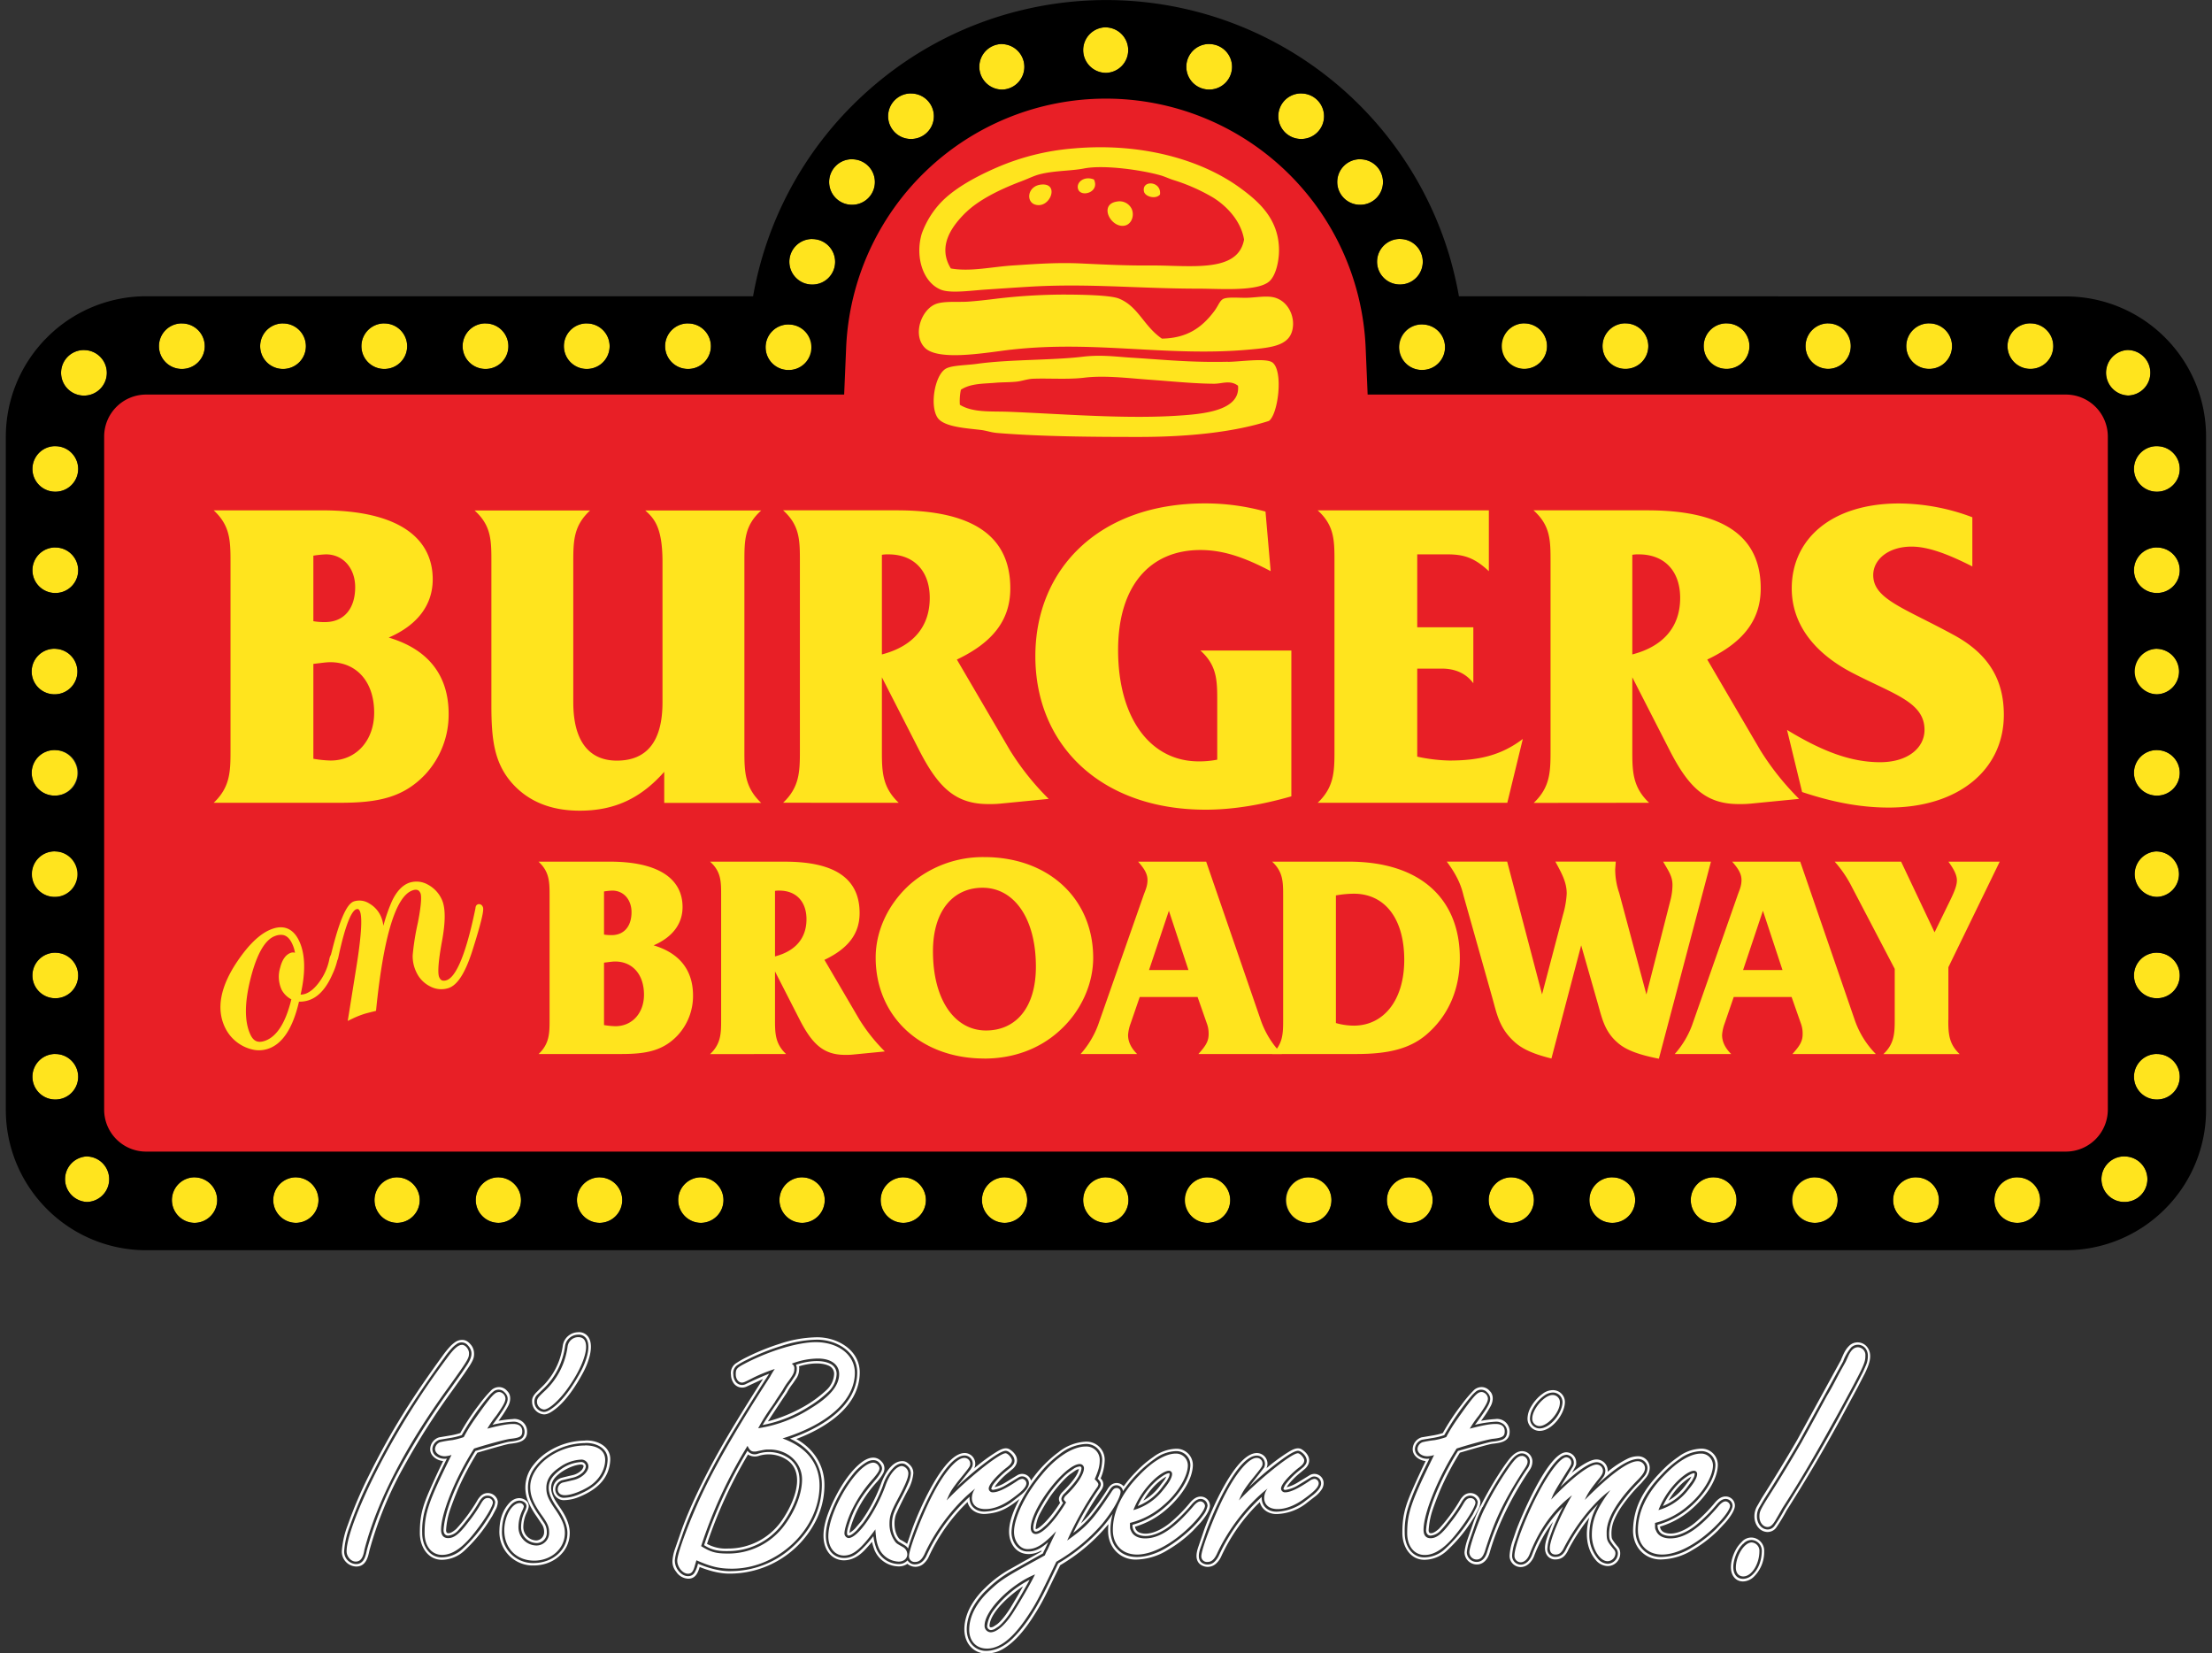
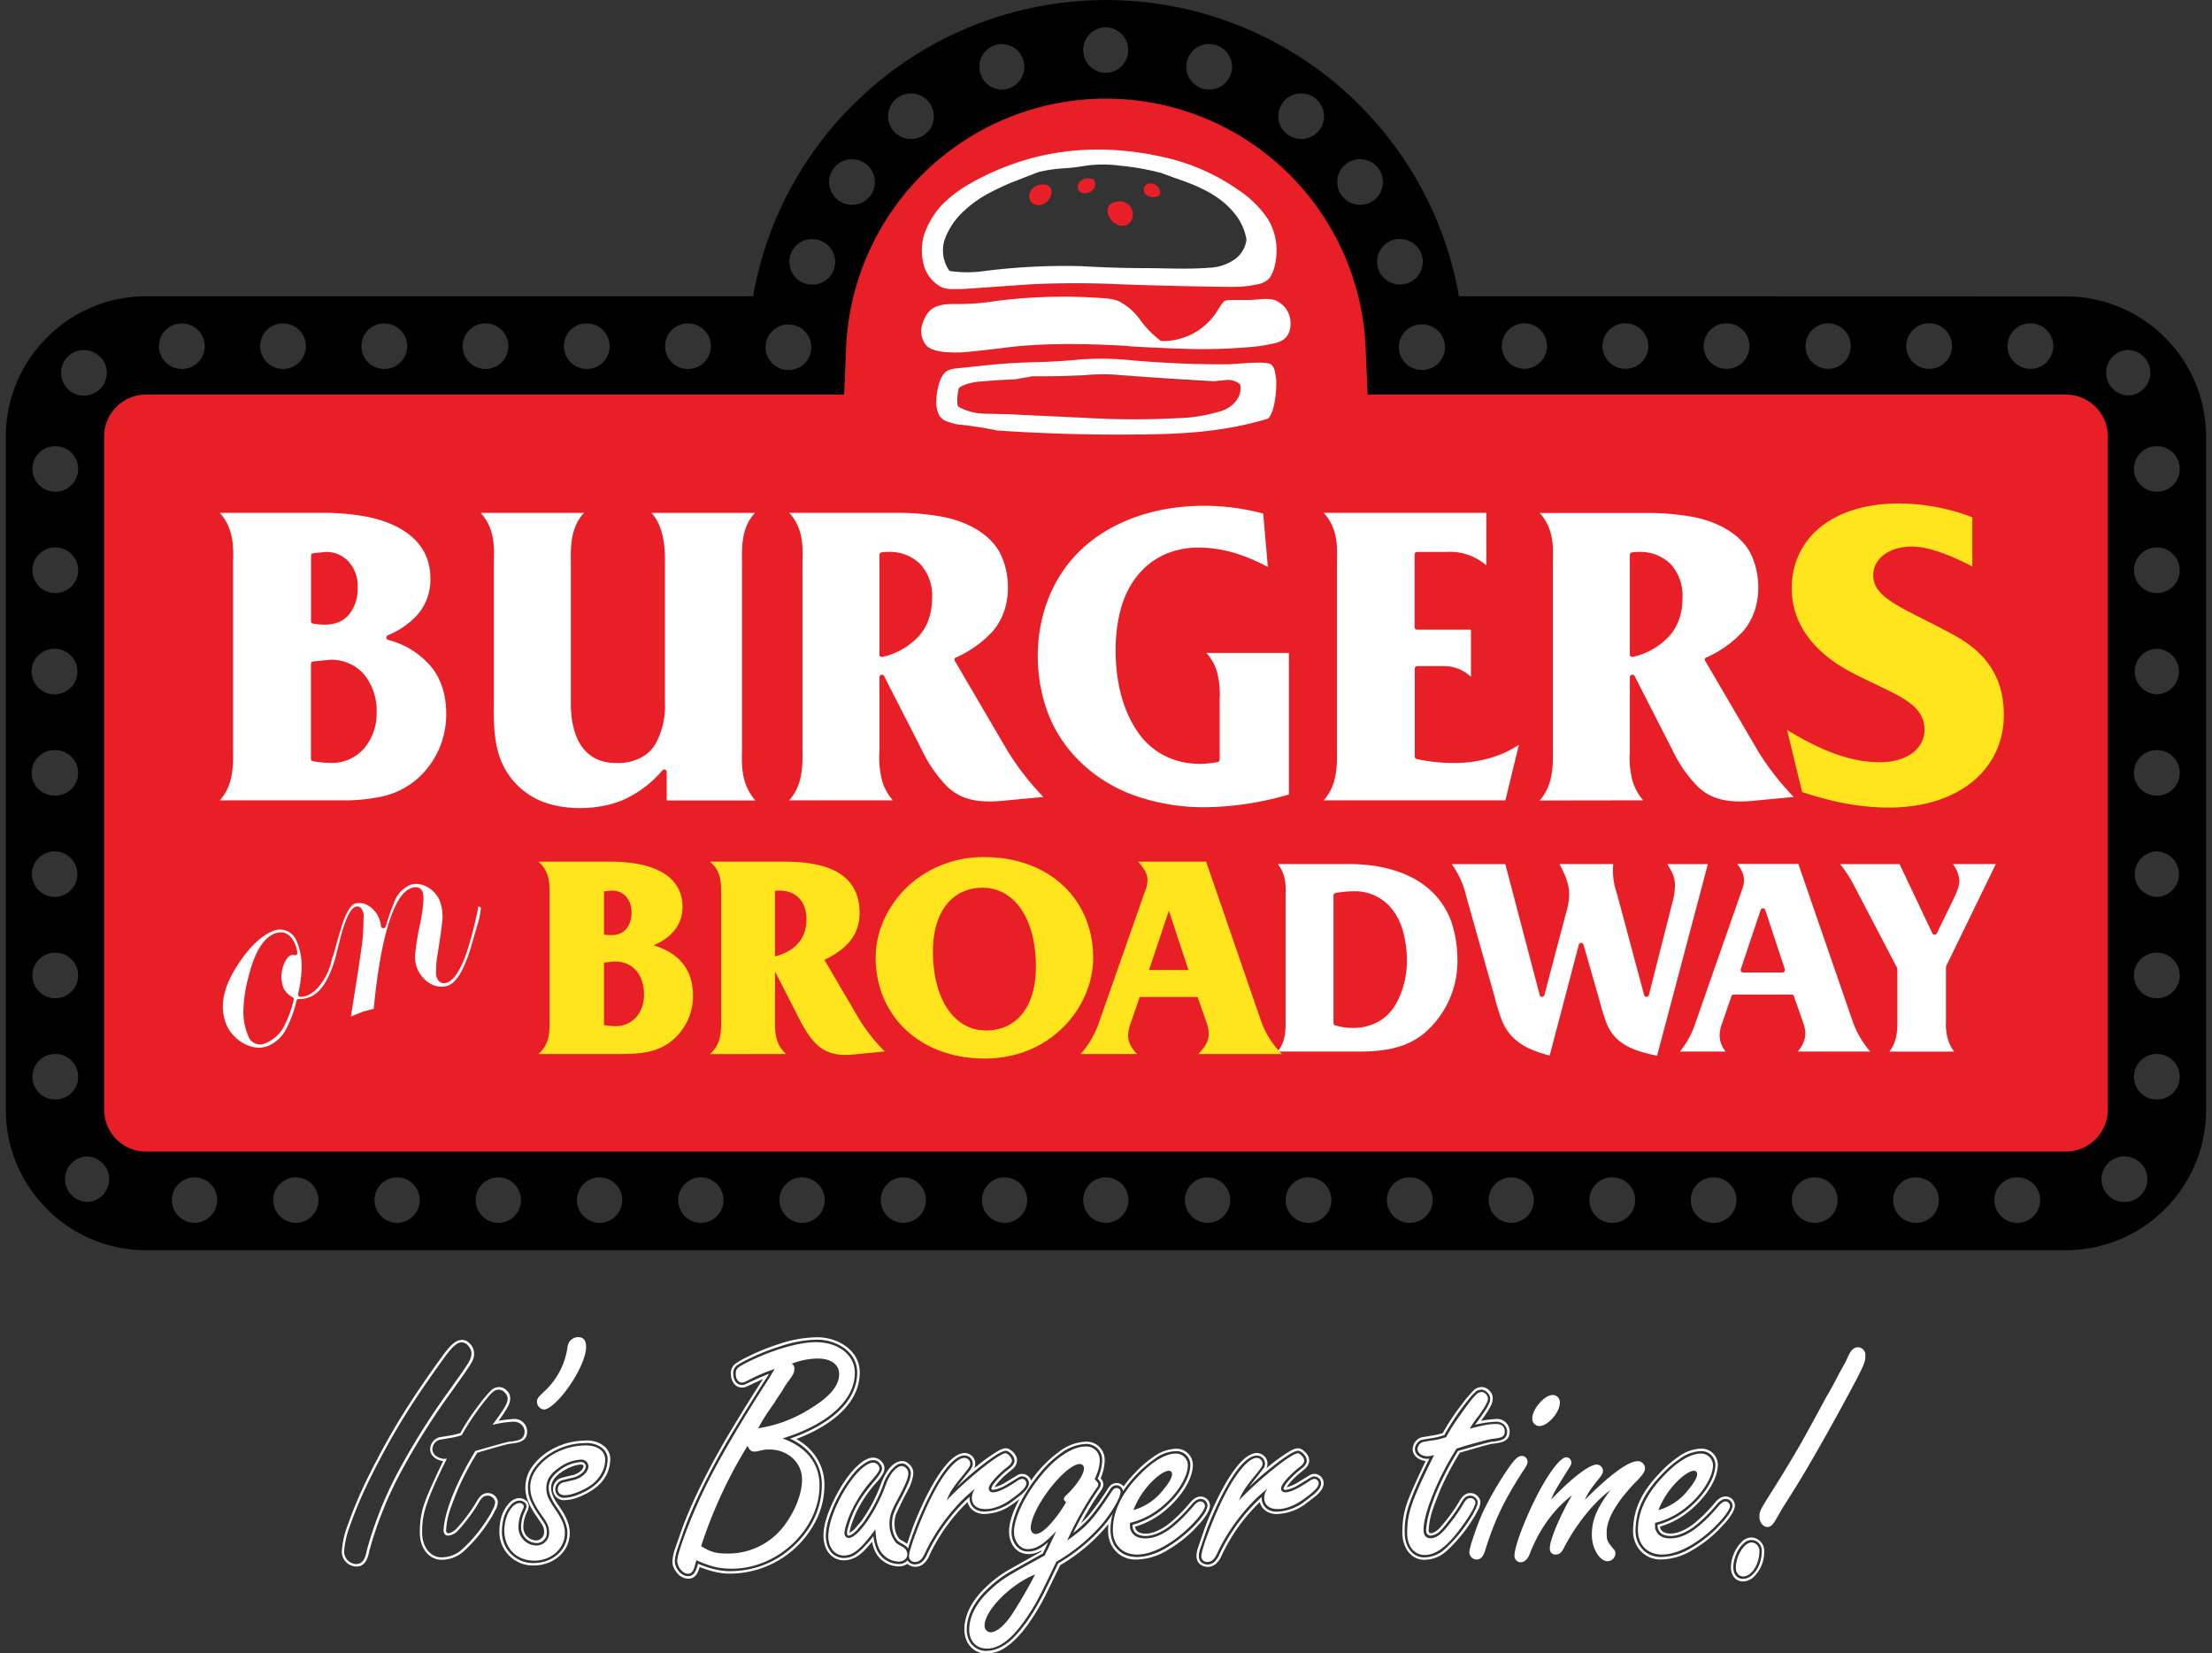
<svg xmlns="http://www.w3.org/2000/svg" width="190" height="142" viewBox="0 0 190 142" fill="none">
  <rect x="0" y="0" width="190" height="142" fill="#333333" stroke="none" />
  <g clip-path="url(#a)" fill-rule="evenodd" clip-rule="evenodd">
    <path d="m117.884 33.47-.153-3.645a22.767 22.767 0 0 0-6.994-15.458 22.745 22.745 0 0 0-31.475 0 22.768 22.768 0 0 0-6.993 15.458l-.153 3.644H12.553a4.022 4.022 0 0 0-4.019 4.023v57.813a4.023 4.023 0 0 0 4.018 4.022h164.911a4.024 4.024 0 0 0 4.022-4.02V37.494a4.025 4.025 0 0 0-4.02-4.023l-59.581-.002Zm-9.088 2.294c-.787.247-1.587.45-2.396.607-1.824.348-3.67.564-5.525.647-1.013.053-2.028.08-3.043.078-1.915 0-3.83-.016-5.745-.047-1.01-.019-2.023-.05-3.038-.093a80.606 80.606 0 0 1-3.383-.205 3.885 3.885 0 0 1-.597-.106 7.989 7.989 0 0 0-.758-.15l-.89-.097a18.852 18.852 0 0 1-.926-.125 6.393 6.393 0 0 1-.89-.211 1.489 1.489 0 0 1-.715-.427 1.815 1.815 0 0 1-.242-.76 4.559 4.559 0 0 1 .249-2.002c.091-.26.298-.693.555-.845.16-.073.33-.123.505-.149.222-.037.445-.066.667-.084a28.26 28.26 0 0 0 1.42-.142c.72-.096 1.445-.165 2.17-.21a98.776 98.776 0 0 1 2.395-.117c.693-.025 1.385-.056 2.078-.09a34.39 34.39 0 0 0 2.374-.184 15.335 15.335 0 0 1 3.162.016c.325.026.65.051.974.071l1.778.12c2.2.16 4.325.285 6.516.222a44.054 44.054 0 0 0 1.709-.109c.447-.035 1.283-.082 1.723.027h.013c.05.01.097.03.138.06a.755.755 0 0 1 .169.274c.056.158.097.32.124.487.054.362.071.73.051 1.096-.035.667-.166 1.614-.48 2.223a.928.928 0 0 1-.14.21l-.002.015Zm-28.197-9.286c.217-.062.441-.1.667-.11.266-.016.535-.025.804-.025.27 0 .84 0 1.112-.016.84-.065 1.677-.152 2.511-.26a49.018 49.018 0 0 1 5.536-.34 38.39 38.39 0 0 1 3.97.155c.264.024.524.078.775.16.696.267 1.247.852 1.698 1.426.263.338.535.668.818.99.323.368.69.695 1.092.976a.445.445 0 0 0 .244.075 7.342 7.342 0 0 0 1.227-.122 5.426 5.426 0 0 0 1.347-.445 5.224 5.224 0 0 0 1.186-.79 6.828 6.828 0 0 0 1.441-1.76c.048-.09.102-.176.162-.258a.263.263 0 0 1 .104-.09c.13-.037.265-.057.4-.06h1.716l1.014-.08c.333-.033.669-.011.995.065.807.223 1.265 1.1 1.243 1.903-.005.274-.081.54-.223.774-.07.113-.161.211-.266.292-.425.327-1.111.462-1.612.531-.463.06-.929.11-1.395.147a43.747 43.747 0 0 1-4.343.153c-.769 0-1.536-.03-2.303-.06-.85-.038-1.702-.078-2.551-.127-2.785-.155-5.32-.29-8.117-.193-1.381.046-2.759.168-4.127.365-.818.115-1.642.209-2.467.28a14.03 14.03 0 0 1-1.778.038c-.495-.023-1.353-.127-1.733-.505-.38-.378-.445-1.034-.327-1.557.107-.494.368-.94.747-1.276a1.4 1.4 0 0 1 .444-.253l-.01-.003Zm-1.016-6.295c.066-.206.147-.407.243-.602a8.03 8.03 0 0 1 1.21-1.815 10.149 10.149 0 0 1 2.108-1.645c.851-.509 1.736-.96 2.65-1.348a19.778 19.778 0 0 1 2.988-1.027 21.388 21.388 0 0 1 3.414-.576c3.538-.307 7.166.071 10.49 1.372a15.93 15.93 0 0 1 3.663 1.988c.396.29.776.596 1.142.92.388.348.736.735 1.041 1.157.591.825.909 1.815.911 2.83a4.954 4.954 0 0 1-.351 1.91 1.192 1.192 0 0 1-.825.772c-.218.071-.441.125-.667.163-.478.075-.96.117-1.444.126-.649.016-1.298.016-1.945 0-.409-.013-.818-.02-1.227-.022-.956 0-1.91-.014-2.862-.042-1.064-.031-2.13-.068-3.196-.11-2.696-.108-5.646-.184-8.408-.022-1.32.08-2.64.167-3.958.26-.578.043-1.154.09-1.732.14-.444.034-1.373.08-1.865-.113-.677-.264-1.168-.98-1.382-1.674a4.555 4.555 0 0 1 0-2.626l.002-.016Z" fill="#E81F26" />
    <path d="M104.276 32.749a41.61 41.61 0 0 1-2.612-.122l-3.985-.31a80.027 80.027 0 0 0-1.573-.117 22.784 22.784 0 0 0-1.425-.05c-.534-.005-1.069.022-1.6.083-.371.042-.745.067-1.111.076h-1.238c-.667-.014-1.334 0-2 0-.26.017-.517.059-.77.124-.232.06-.468.105-.706.133-.285.023-.571.038-.858.047-.491.016-.982.045-1.474.083-.29.015-.582.04-.873.07-.266.03-.529.081-.787.152-.294.08-.573.205-.829.371a.199.199 0 0 0-.089.127 3.285 3.285 0 0 0-.09.667 8.844 8.844 0 0 0 0 .687.208.208 0 0 0 .1.173c.293.177.611.31.944.394.357.091.721.15 1.089.173.407.03.813.045 1.22.045.353 0 .706.007 1.06.02 1.037.044 2.083.095 3.138.151 1.225.065 2.445.125 3.68.18 1.186.052 2.371.086 3.557.1a56.605 56.605 0 0 0 3.985-.086 31.322 31.322 0 0 0 1.658-.136c.61-.063 1.214-.177 1.804-.342a4.65 4.65 0 0 0 .709-.265c.267-.119.515-.276.736-.467a1.803 1.803 0 0 0 .618-1.608.206.206 0 0 0-.08-.138 1.58 1.58 0 0 0-1.049-.326 4.35 4.35 0 0 0-.54.053 4.558 4.558 0 0 1-.603.058h-.006ZM89.496 15.848c1.556-.096.667 2.139-.6 1.72-.807-.266-.629-1.643.6-1.72ZM93.966 15.418c.535 1.112-1.18 1.592-1.376.774-.138-.578.58-1.112 1.376-.774ZM95.941 17.31a1.151 1.151 0 0 1 1.29.688c.222.582-.06 1.252-.603 1.376-1.184.269-2.305-1.819-.687-2.063ZM99.638 16.708c-.367.445-1.28.184-1.376-.258-.222-1.016 1.524-.916 1.376.258Z" fill="#E81F26" />
-     <path d="M87.018 23.02c.929-.065 1.858-.12 2.789-.164a32.263 32.263 0 0 1 3.031 0c.922.044 1.846.085 2.772.12 1.027.04 2.054.057 3.083.051.655 0 1.313 0 1.969.03.444.013.869.02 1.304.024.845.023 1.69-.037 2.523-.18.769-.145 1.582-.474 2.076-1.112.257-.344.428-.746.498-1.17a.187.187 0 0 0 0-.067 4.371 4.371 0 0 0-.307-1.038 5.23 5.23 0 0 0-.598-1.027 6.664 6.664 0 0 0-1.867-1.701 16.283 16.283 0 0 0-3.311-1.483 6.054 6.054 0 0 1-.621-.223c-.168-.069-.41-.16-.586-.222a16.884 16.884 0 0 0-1.556-.356c-1.49-.267-3.665-.525-5.15-.251a9.005 9.005 0 0 1-.729.109 32.88 32.88 0 0 1-.813.075c-.791.045-1.577.162-2.347.35a6.735 6.735 0 0 0-.836.309c-.242.104-.484.204-.73.298a18.221 18.221 0 0 0-3.546 1.73 8.166 8.166 0 0 0-1.235.976 7.69 7.69 0 0 0-1.294 1.598 4.437 4.437 0 0 0-.333.714 3.138 3.138 0 0 0-.185 1.372c.054.497.222.975.491 1.396a.205.205 0 0 0 .14.094c.41.071.826.106 1.243.104.452 0 .904-.024 1.353-.07.367-.036.736-.076 1.112-.12a31.73 31.73 0 0 1 1.68-.17l-.02.005Z" fill="#E81F26" />
    <path d="M80.9 24.682c.258.09.53.14.804.144h.947l5.89-.409a79.072 79.072 0 0 1 7.683 0c3.197.114 6.397.188 9.599.223.491-.003.982-.032 1.471-.087l.804-.15a2.02 2.02 0 0 0 .772-.353c.582-.478.786-1.756.782-2.588a5.134 5.134 0 0 0-.78-2.7 9.013 9.013 0 0 0-2.396-2.374 17.934 17.934 0 0 0-6.574-2.902c-5.91-1.323-11.475-.62-16.614 2.301a10.993 10.993 0 0 0-2.406 1.837 7.501 7.501 0 0 0-1.498 2.5 4.788 4.788 0 0 0-.07 2.485 3.036 3.036 0 0 0 1.585 2.07v.003Zm1.922-6.582a9.754 9.754 0 0 1 2.18-1.537c.845-.451 1.72-.843 2.62-1.171h-.01l1.58-.612c.702-.17 1.418-.278 2.14-.32a16.272 16.272 0 0 0 1.74-.2 10.818 10.818 0 0 1 3.134-.03c1.206.11 2.4.323 3.57.637l1.217.444c1.876.636 3.74 1.417 5.018 2.982.54.647.903 1.423 1.052 2.253v.069a2.487 2.487 0 0 1-1.032 1.679 4.184 4.184 0 0 1-2.12.7c-1.92.14-3.334.053-5.223.036-1.951 0-3.901-.058-5.85-.172a54.891 54.891 0 0 0-8.327.425c-.95.133-1.913.133-2.863 0a.221.221 0 0 1-.146-.093 3.06 3.06 0 0 1-.394-2.51c.34-.994.93-1.882 1.714-2.58ZM76.692 68.737a4.4 4.4 0 0 1-.902-1.62 7.674 7.674 0 0 1-.249-2.622v-6.326a.222.222 0 0 1 .209-.222.206.206 0 0 1 .187.115l3.262 6.377a11.401 11.401 0 0 0 2.136 3.091c1.267 1.243 2.823 1.385 4.545 1.27l3.743-.354a23.263 23.263 0 0 1-3.052-3.907l-4.556-7.782a.222.222 0 0 1 .076-.287h.022a9.52 9.52 0 0 0 3.094-2.184c1.555-1.698 1.729-4.447.818-6.521-.878-1.995-3.203-3.071-5.292-3.422a21.78 21.78 0 0 0-3.687-.298h-9.253c1.127 1.231 1.198 2.688 1.134 4.202v16.25c.03 1.537-.065 3.044-1.14 4.24h8.905Zm-.386-21.335a3.704 3.704 0 0 1 2.678.987h.01a4.041 4.041 0 0 1 1.072 2.976c-.013 1.145-.3 2.301-1.076 3.19a5.97 5.97 0 0 1-3.2 1.864.21.21 0 0 1-.249-.16.158.158 0 0 1 0-.045V47.65a.209.209 0 0 1 .175-.207c.195-.033.392-.047.59-.04ZM104.765 60.286v4.956a.211.211 0 0 1-.171.207c-2.814.551-5.477-.387-7.012-2.795-1.305-2.05-1.754-4.436-1.754-6.82-.006-.962.088-1.922.282-2.864.72-3.575 3.23-6.004 7.003-5.94 2.103.034 3.941.699 5.79 1.66l-.4-4.581c-6.536-1.763-14.904-.187-18.098 6.486-1.556 3.236-1.658 7.205-.42 10.567 1.285 3.48 4.245 6.081 7.701 7.242 1.89.632 3.872.944 5.865.925a26.658 26.658 0 0 0 7.161-1.094V56.08h-7.087c.415.456.723.999.902 1.59.224.852.3 1.737.222 2.615h.016ZM141.147 68.738a4.427 4.427 0 0 1-.902-1.621 7.652 7.652 0 0 1-.249-2.622v-6.326a.22.22 0 0 1 .332-.191c.033.02.059.05.077.084l3.26 6.377a11.362 11.362 0 0 0 2.138 3.091c1.265 1.243 2.823 1.385 4.545 1.27l3.727-.354a23.084 23.084 0 0 1-3.051-3.906l-4.556-7.783a.212.212 0 0 1-.022-.16.209.209 0 0 1 .097-.128h.02a9.52 9.52 0 0 0 3.096-2.183c1.556-1.698 1.727-4.447.818-6.521-.873-1.981-3.198-3.064-5.285-3.409a21.78 21.78 0 0 0-3.687-.298h-9.255c1.125 1.232 1.196 2.688 1.132 4.203v16.25c.031 1.536-.063 3.044-1.138 4.24l8.903-.013Zm-.387-21.336a3.709 3.709 0 0 1 2.681.988h.011a4.044 4.044 0 0 1 1.067 2.975c0 1.145-.3 2.301-1.074 3.19a5.978 5.978 0 0 1-3.2 1.864.21.21 0 0 1-.249-.16.165.165 0 0 1 0-.045V47.65a.222.222 0 0 1 .175-.207c.195-.033.392-.046.589-.04ZM153.822 63.132l1.143 4.73c4.145 1.445 9.734 2.11 13.675-.412 2.136-1.37 3.225-3.558 3.265-6.066a7.181 7.181 0 0 0-.938-3.749 8.059 8.059 0 0 0-3.161-2.873l-3.914-2.028a13.48 13.48 0 0 1-1.966-1.192c-.736-.535-1.245-1.26-1.232-2.154.029-1.797 1.932-2.702 3.512-2.653 1.716.053 3.489.81 5.005 1.57v-3.733c-3.612-1.335-8.532-1.78-12.039.384-3.348 2.066-4.001 6.642-1.667 9.666a10.75 10.75 0 0 0 3.778 3.024l3.683 1.808c.62.307 1.193.704 1.698 1.178a2.726 2.726 0 0 1 .857 2.258 2.729 2.729 0 0 1-1.266 2.056c-3.076 1.904-7.859-.275-10.426-1.814h-.007ZM67.035 90.313a2.928 2.928 0 0 1-.509-.972 5.099 5.099 0 0 1-.166-1.748v-4.16a.222.222 0 0 1 .208-.222.223.223 0 0 1 .19.115l2.144 4.199a7.44 7.44 0 0 0 1.391 2.012c.818.802 1.825.89 2.936.814l2.31-.223a15.285 15.285 0 0 1-1.919-2.466l-2.998-5.114a.206.206 0 0 1 .076-.287l.02-.01a6.162 6.162 0 0 0 2.013-1.422c1.003-1.094 1.112-2.877.525-4.211-.565-1.281-2.074-1.98-3.423-2.201a14.384 14.384 0 0 0-2.413-.196h-5.928c.667.811.7 1.736.667 2.697v10.686c.018.97-.038 1.933-.667 2.718l5.543-.01Zm2.445-11.358a3.254 3.254 0 0 1-.718 2.134 3.713 3.713 0 0 1-2.151 1.257.208.208 0 0 1-.25-.16.3.3 0 0 1 0-.045v-5.63a.21.21 0 0 1 .196-.209c.843-.056 1.57.047 2.192.645a2.536 2.536 0 0 1 .735 2.001l-.004.007ZM91.265 76.298a8.444 8.444 0 0 0-2.96-1.835 10.774 10.774 0 0 0-3.758-.64c-4.945.013-9.024 3.638-9.113 8.42a8.161 8.161 0 0 0 2.41 5.957c1.9 1.855 4.222 2.47 6.698 2.504 4.97.065 9.041-3.667 9.14-8.45a8.147 8.147 0 0 0-2.423-5.96l.006.004ZM79.93 81.703A6.99 6.99 0 0 1 80.833 78a3.96 3.96 0 0 1 3.576-1.966 4.206 4.206 0 0 1 3.665 2.224 9.264 9.264 0 0 1 1.111 4.76 7.052 7.052 0 0 1-.902 3.736 3.954 3.954 0 0 1-3.6 1.959 4.188 4.188 0 0 1-3.655-2.246 9.4 9.4 0 0 1-1.11-4.763h.012ZM122.429 88.659a8.119 8.119 0 0 0 2.754-6.364 10.328 10.328 0 0 0-.507-3.1 6.795 6.795 0 0 0-1.92-2.833c-1.843-1.599-4.463-2.163-6.89-2.15h-6.108c.652.812.707 1.737.667 2.697v10.687c.018.925-.027 1.82-.58 2.588a.214.214 0 0 1-.135.086.204.204 0 0 1-.156-.035.167.167 0 0 1-.04-.038 7.985 7.985 0 0 1-1.445-2.588l-4.627-13.406h-5.247c.504.667.738 1.25.444 2.106l-4.127 11.823c-.285.79-.7 1.527-1.227 2.181h3.91c-.62-.816-.623-1.606-.276-2.495l.776-2.261a.222.222 0 0 1 .2-.14h4.969a.224.224 0 0 1 .198.14l.829 2.368c.329.972.102 1.64-.491 2.388h13.113c2.251.02 4.249-.24 5.925-1.654h-.009Zm-6.152-12.112a4.037 4.037 0 0 1 3.42 1.703c.414.585.71 1.244.872 1.941.493 2.068.369 4.194-.667 6.037-1.036 1.844-3.169 2.424-5.207 1.841a.207.207 0 0 1-.154-.202V76.903a.209.209 0 0 1 .174-.207 9.01 9.01 0 0 1 1.555-.15h.007Zm-17.78 6.697 1.705-5.094a.221.221 0 0 1 .266-.131.208.208 0 0 1 .131.133l1.683 5.092a.221.221 0 0 1-.136.267.198.198 0 0 1-.064.011h-3.385a.222.222 0 0 1-.211-.211c0-.023.004-.045.01-.067ZM133.108 90.66l2.505-9.524a.214.214 0 0 1 .076-.109.214.214 0 0 1 .253 0 .214.214 0 0 1 .076.11l1.389 4.851c.155.617.343 1.226.562 1.823.74 1.961 2.529 2.48 4.367 2.858l4.361-16.455h-3.478l.344.603c.197.364.303.77.307 1.185-.002.488-.07.973-.202 1.443l-2.038 8.014a.223.223 0 0 1-.258.151.206.206 0 0 1-.149-.149l-2.338-8.716a5.989 5.989 0 0 1-.316-2.533h-4.614c.945 1.779 1.038 2.617.505 4.405l-1.803 6.844a.21.21 0 0 1-.33.113.208.208 0 0 1-.074-.113l-2.956-11.247h-4.601a7.479 7.479 0 0 1 1.24 2.735l2.445 8.672a16.6 16.6 0 0 0 .614 1.986c.751 1.892 2.315 2.588 4.122 3.048l-.009.005ZM144.31 90.313h3.909c-.62-.816-.622-1.606-.275-2.495l.778-2.261a.209.209 0 0 1 .197-.14h4.97a.208.208 0 0 1 .198.14l.829 2.368c.329.972.104 1.64-.492 2.388h6.224a7.948 7.948 0 0 1-1.55-2.704l-4.629-13.406h-5.245c.504.667.738 1.25.444 2.106l-4.131 11.814a7.628 7.628 0 0 1-1.229 2.181l.002.009Zm5.214-7.069 1.707-5.094a.208.208 0 0 1 .346-.08c.023.024.04.051.052.082l1.68 5.092a.22.22 0 0 1-.016.16.218.218 0 0 1-.118.107.219.219 0 0 1-.066.011h-3.385a.223.223 0 0 1-.209-.211.248.248 0 0 1 0-.067h.009ZM167.148 87.593v-4.527l.02-.091 4.263-8.763h-3.687c.311.402.504.883.555 1.39.029.553-.377 1.345-.604 1.827l-1.334 2.735a.208.208 0 0 1-.188.117.208.208 0 0 1-.189-.117l-2.819-5.948h-5.111c.404.496.762 1.028 1.069 1.59l3.825 7.314.024.097V87.6c.018.974-.058 1.935-.689 2.717h5.572c-.582-.729-.771-1.779-.7-2.72l-.007-.004ZM96.957 29.738c1.63.098 3.256.172 4.878.222 1.784.056 3.569.01 5.348-.137.824-.054 1.643-.181 2.444-.38.876-.236 1.192-.819 1.223-1.573a2.106 2.106 0 0 0-1.398-2.108c-.631-.186-1.4-.015-2.071 0h-1.587a2.095 2.095 0 0 0-.598.078c-.136.047-.636.86-.751 1.036a5.487 5.487 0 0 1-4.648 2.413.222.222 0 0 1-.122-.04 8.002 8.002 0 0 1-1.707-1.734 5.16 5.16 0 0 0-1.94-1.68 4.959 4.959 0 0 0-1.21-.222 45.967 45.967 0 0 0-9.17.223 20.094 20.094 0 0 1-3.462.275c-1.716-.03-2.445.274-2.93 1.624a1.95 1.95 0 0 0 .33 1.96c.295.31.975.479 1.453.528.596.058 1.195.067 1.792.027 1.324-.13 2.648-.278 3.971-.445 3.01-.358 6.89-.29 10.148-.087l.007.02ZM93.036 30.846a49.013 49.013 0 0 1-3.96.253 54.48 54.48 0 0 0-5.056.347l-1.945.204c-.25.024-.495.092-.722.2-.745.445-.952 2.109-.927 2.811.007.39.111.773.304 1.112.164.198.38.347.623.43.294.105.597.19.904.25a30.27 30.27 0 0 1 3.396.52c4.052.275 8.11.39 12.175.343 4.056-.031 7.379-.256 11.077-1.356.667-.565.771-2.89.704-3.453l-.108-.639a1.165 1.165 0 0 0-.294-.547c-.406-.353-2.753-.066-3.725-.033-2.762.015-5.519-.1-8.272-.345a25.155 25.155 0 0 0-4.174-.086v-.011Zm7.981 5.074c-2.267.115-4.535.12-6.805.015l-7.557-.36-2.051-.049a4.784 4.784 0 0 1-2.254-.578c-.24-.129-.07-1.263-.02-1.516.07-.34 1.263-.608 1.556-.634l1.643-.136 1.71-.087c.485-.09.968-.175 1.454-.255a85.34 85.34 0 0 0 4.397-.087c.907-.094 1.82-.11 2.731-.049 2.815.22 5.63.407 8.446.563l1.031-.105c.415-.047.832.067 1.164.32a.213.213 0 0 1 .055.062c.013.024.022.051.025.078.147 1.112-.757 1.942-1.729 2.224a13.674 13.674 0 0 1-3.8.587l.004.007ZM41.1 77.872c-.044.022-.05.147-.05.149v.033c-.138.87-.78 3.442-1.256 4.516-.282.639-.89 1.982-1.778 1.86-.376-.052-.591-.545-.565-.89 0-.191.032-.89.07-1.185.177-1.038.331-2.087.462-3.147a3.913 3.913 0 0 0-.223-1.876c-.36-.874-1.513-1.692-2.507-1.334a2.571 2.571 0 0 0-1.387 1.467c-.277.685-.52 1.385-.73 2.095a.21.21 0 0 1-.414-.036 2.28 2.28 0 0 0-1.125-1.763 1.42 1.42 0 0 0-1.111-.158c-.465.153-.922 1.254-1.069 1.737-.277.889-.538 1.791-.782 2.706l-.023.053a.826.826 0 0 0-.097.238 5.051 5.051 0 0 1-.834 2.001c-.395.612-1.078 1.274-1.851 1.277a.21.21 0 0 1-.222-.205.217.217 0 0 1 0-.053c.168-.697.267-1.408.297-2.124a5.367 5.367 0 0 0-.413-2.366 1.532 1.532 0 0 0-1.947-.945l-.047.018c-1.182.445-2.195 1.623-2.929 2.702-1.127 1.66-1.918 3.589-1.075 5.459.533 1.185 2.098 2.245 3.451 1.756a3.05 3.05 0 0 0 1.63-1.474c.4-.763.699-1.575.888-2.415a.223.223 0 0 1 .222-.169c1.863.049 2.63-1.954 3.083-3.386l.018-.047.52-2.08c.169-.59.444-1.48.782-2 .165-.252.527-.616.86-.34a.97.97 0 0 1 .278.873c0 .327-.024 1.292-.071 1.748-.12 1.205-.742 5.03-1.016 6.742l1.056-.43.907-.237c.195-2.001.782-7.64 2.409-9.74.298-.382.816-.764 1.316-.702a.643.643 0 0 1 .477.409c.198.572-.09 2.095-.206 2.68-.208.91-.357 1.832-.445 2.761a2.65 2.65 0 0 0 1.396 2.48c.44.227.95.273 1.422.128.472-.16.916-.753 1.163-1.23.302-.585.55-1.196.74-1.827l.771-2.635c.038-.156.156-.827.158-.934a.164.164 0 0 0-.096-.153.16.16 0 0 0-.062-.014l-.044.007Zm-16.735 7.011c.167.325.431.59.756.756a.223.223 0 0 1 .109.234 9.392 9.392 0 0 1-.694 1.99 3.184 3.184 0 0 1-1.72 1.73 1.07 1.07 0 0 1-1.5-.65 5.246 5.246 0 0 1-.396-2.446 12.62 12.62 0 0 1 .411-2.56c.303-1.18.907-3.237 2.27-3.761 1.189-.458 1.795.682 1.942 1.618a.206.206 0 0 1-.173.24.19.19 0 0 1-.094 0c-.569-.173-.922.79-1.009 1.139a2.745 2.745 0 0 0 .098 1.714v-.004ZM18.88 68.737h10.302c1.269.034 2.538-.087 3.778-.362a6.816 6.816 0 0 0 3.425-2.014 7.375 7.375 0 0 0 1.944-5.044c0-1.392-.322-2.781-1.18-3.913a7.112 7.112 0 0 0-3.81-2.446.222.222 0 0 1-.15-.256.204.204 0 0 1 .124-.142 6.949 6.949 0 0 0 2.525-1.741 4.553 4.553 0 0 0 1.131-3.064c.049-3.48-2.97-4.963-5.836-5.444a21.083 21.083 0 0 0-3.43-.266h-8.825c1.111 1.236 1.202 2.69 1.142 4.204v16.248c.03 1.537-.064 3.044-1.14 4.24Zm13.469-7.529a4.638 4.638 0 0 1-.947 2.913 3.673 3.673 0 0 1-3.007 1.406 9.866 9.866 0 0 1-1.514-.152.209.209 0 0 1-.173-.206v-8.15a.209.209 0 0 1 .178-.207l1.469-.15a3.754 3.754 0 0 1 2.904 1.242 4.918 4.918 0 0 1 1.09 3.304Zm-1.623-10.782a3.635 3.635 0 0 1-.604 2.162c-.745 1.091-2 1.176-3.232.971a.209.209 0 0 1-.175-.206v-5.63a.223.223 0 0 1 .188-.21l1.092-.11a2.572 2.572 0 0 1 1.938.822c.542.602.826 1.392.793 2.201ZM49.033 60.315V48.252c-.031-1.52.049-3.027 1.129-4.2h-8.877c1.127 1.231 1.198 2.688 1.134 4.202V60.55c-.027 2.446.095 4.656 1.651 6.489a6.494 6.494 0 0 0 2.445 1.778c2 .81 4.907.79 7.04-.126a9.617 9.617 0 0 0 3.346-2.533.21.21 0 0 1 .368.136v2.457h7.62c-1.112-1.261-1.212-2.715-1.152-4.243V48.252c-.033-1.517.022-3.033 1.111-4.2h-8.89c.99 1.067 1.18 2.763 1.158 4.2v12.065a6.729 6.729 0 0 1-.785 3.524 3.085 3.085 0 0 1-1.369 1.274c-.615.3-1.294.443-1.978.418-3.151.03-3.978-2.726-3.951-5.212v-.006ZM113.695 68.737h15.611l1.16-4.77c-1.711 1.15-3.896 1.624-5.961 1.558a14.494 14.494 0 0 1-2.818-.339.224.224 0 0 1-.116-.075.225.225 0 0 1-.048-.13v-7.56a.202.202 0 0 1 .065-.154.211.211 0 0 1 .157-.057h2.104a3.394 3.394 0 0 1 2.499.921v-4.05h-4.614a.21.21 0 0 1-.223-.21v-6.26c0-.028.006-.057.017-.083a.212.212 0 0 1 .206-.126h2.547a4.72 4.72 0 0 1 3.387 1.159v-4.516h-13.967c1.127 1.231 1.198 2.688 1.134 4.202v16.25c.031 1.537-.064 3.044-1.14 4.24ZM46.75 90.313h6.623c.83.024 1.658-.056 2.467-.236 2.174-.502 3.47-2.481 3.476-4.571a4.408 4.408 0 0 0-.762-2.533 4.611 4.611 0 0 0-2.465-1.579.209.209 0 0 1-.029-.398c1.396-.565 2.358-1.64 2.354-3.093 0-2.266-1.91-3.202-3.778-3.515a13.798 13.798 0 0 0-2.245-.176h-5.643c.651.812.705 1.737.667 2.697v10.687c.02.97-.036 1.932-.667 2.717h.002Zm8.777-4.879a3.128 3.128 0 0 1-.638 1.96 2.48 2.48 0 0 1-2.038.951 6.365 6.365 0 0 1-1.005-.1.209.209 0 0 1-.173-.207v-5.36a.209.209 0 0 1 .178-.208l.973-.1a2.529 2.529 0 0 1 1.963.836c.528.616.794 1.414.74 2.224v.004Zm-1.071-7.095a2.48 2.48 0 0 1-.412 1.463c-.504.743-1.353.81-2.195.667a.21.21 0 0 1-.176-.207V76.56a.21.21 0 0 1 .187-.209l.724-.073c1.156-.071 1.912 1.03 1.872 2.061Z" fill="#fff" />
-     <path d="M93.812 15.583a.979.979 0 0 0-.667 0 .518.518 0 0 0-.34.56c.063.325.514.267.734.158a.54.54 0 0 0 .282-.727l-.009.009ZM88.956 17.369a.889.889 0 0 0 1.089-.596c.084-.223.096-.596-.204-.683a1.03 1.03 0 0 0-1.163.462.58.58 0 0 0 .278.817ZM96.584 19.167a.635.635 0 0 0 .429-.376.934.934 0 0 0-1.316-1.196c-.08.038-.155.087-.222.145-.35.351.03.954.342 1.214a.96.96 0 0 0 .771.222l-.004-.009ZM99.442 16.599a.587.587 0 0 0-.531-.636.57.57 0 0 0-.36.087c-.172.12-.098.429.042.522a.729.729 0 0 0 .849.027Z" fill="#fff" />
-     <path d="M82.955 18.256c1.112-1.095 2.96-2.002 4.728-2.669.203-.075.41-.162.615-.248.328-.139.649-.274.94-.352.725-.198 1.523-.265 2.287-.33.56-.047 1.1-.092 1.58-.186 1.76-.345 5.081.153 6.617.6.196.058.362.125.537.194.194.078.399.16.665.238 1.14.364 2.236.854 3.267 1.46 1.28.797 2.418 2.09 2.667 3.612-.437 2.423-3.339 2.34-6.316 2.254h-.001a51.411 51.411 0 0 0-1.848-.03c-1.766.02-3.807-.076-5.591-.16l-.252-.012c-1.896-.089-3.66.028-5.334.138l-.51.033c-.59.04-1.166.107-1.729.174-1.259.148-2.454.288-3.604.084-1.198-1.945.135-3.678 1.289-4.814l-.007.014Zm-2.147 6.62c.66.268 1.865.162 2.991.064.27-.024.535-.047.788-.065l.268-.018c1.3-.088 2.63-.177 3.685-.24 3.1-.175 5.874-.072 8.744.036 1.827.068 3.692.138 5.703.138.307 0 .66.008 1.039.017 1.774.041 4.118.096 4.975-.62.589-.49.871-1.779.86-2.75-.031-2.602-1.689-4.085-3.267-5.246-3.414-2.52-8.63-3.962-14.433-3.44a20.699 20.699 0 0 0-6.539 1.634c-1.929.839-3.758 1.864-4.89 3.096a7.703 7.703 0 0 0-1.555 2.579c-.596 2.001.109 4.198 1.633 4.814h-.002Zm13.158-9.458c-.796-.329-1.514.196-1.376.776.195.816 1.911.34 1.376-.776Zm-5.07 2.148c1.273.42 2.151-1.816.6-1.719-1.229.076-1.407 1.452-.6 1.72Zm10.741-.858c.151-1.172-1.593-1.274-1.375-.258.095.445 1.009.692 1.375.258Zm-2.407 1.29c.214.584-.06 1.251-.602 1.376-1.184.269-2.307-1.819-.687-2.063a1.155 1.155 0 0 1 1.29.687ZM86.831 30.034c3.77-.43 7.283-.24 10.772-.05 3.159.171 6.3.341 9.595.05 2.156-.19 3.799-.347 3.87-2.148.033-.905-.48-2.001-1.556-2.322-.478-.14-1.052-.09-1.717-.034-.139.011-.283.024-.43.034-.288.02-.613.012-.932.004-.509-.013-1.003-.026-1.304.08-.228.083-.352.299-.511.575-.094.163-.2.347-.347.538-1.049 1.38-2.311 2.283-4.47 2.321-.695-.476-1.172-1.073-1.631-1.648-.58-.725-1.132-1.417-2.064-1.792-.771-.309-3.414-.342-4.89-.342-1.87.012-3.737.129-5.594.349l-.067.008c-.818.1-1.61.196-2.424.25-.252.017-.545.017-.851.017-.637 0-1.33-.001-1.816.156-1.316.43-2.118 2.669-1.031 3.78 1 1.022 4.224.59 6.395.3.367-.05.704-.095.994-.128l.01.002Zm3.24 5.496c3.614.188 7.522.392 10.94.18h-.005c2.143-.135 5.557-.368 5.334-2.581-.482-.367-.963-.298-1.455-.228-.2.028-.402.057-.607.057-1.267-.008-2.619-.116-4.001-.227-.497-.04-.998-.08-1.5-.116-.37-.026-.748-.058-1.129-.09-1.538-.128-3.13-.261-4.543-.083-.828.099-1.773.09-2.706.08-.573-.007-1.142-.013-1.676.007-.258.01-.518.07-.779.13-.227.053-.454.106-.682.125-.315.03-.632.04-.942.05-.265.008-.526.016-.778.037-.199.018-.4.03-.6.043-.867.054-1.724.108-2.407.56a4.812 4.812 0 0 0-.087 1.29c.906.557 2.092.57 3.3.583.303.003.61.007.912.019 1.088.043 2.234.103 3.411.164Zm8.96-4.686c1.971.14 3.957.282 6.449.224l-.011.01c.362-.008.773-.038 1.191-.07 1.13-.083 2.306-.17 2.676.155.907.803.438 4.443-.342 4.988-3.078.992-7.065 1.376-11.175 1.376-4.2 0-8.49-.04-12.201-.344a5.067 5.067 0 0 1-.723-.132c-.216-.05-.434-.1-.653-.126-.15-.018-.309-.035-.47-.053-1.243-.134-2.742-.297-3.226-.98-.713-1.02-.256-3.67.689-4.224.35-.205 1.033-.264 1.752-.326.335-.028.677-.058.997-.103 1.472-.202 3.193-.271 4.873-.338 1.48-.06 2.93-.118 4.15-.265 1.244-.148 2.364-.058 3.38.025.29.023.57.046.843.062.608.037 1.203.08 1.8.122ZM24.174 84.972c.187.367.485.667.851.856-.49 2.023-1.262 3.224-2.289 3.57-.571.192-.958.037-1.224-.535-.525-1.112-.518-2.757.024-4.872.542-2.115 1.258-3.335 2.14-3.62.199-.075.413-.099.623-.069.326.058.586.3.793.743.12.248.202.511.245.783a.562.562 0 0 0-.343 0c-.444.149-.753.58-.931 1.287a2.69 2.69 0 0 0 .111 1.85v.007Zm16.867-7.3c-.12.04-.19.153-.202.34-.97 4.738-1.88 5.972-2.472 6.17a.666.666 0 0 1-.329.038c-.089-.013-.204-.06-.309-.287-.09-.19-.178-.836.222-3.02.33-1.747.325-2.943 0-3.655a2.712 2.712 0 0 0-1.204-1.285 1.971 1.971 0 0 0-1.572-.165c-.602.205-1.11.74-1.51 1.592a14.779 14.779 0 0 0-.736 2.115 2.811 2.811 0 0 0-.223-.836 2.38 2.38 0 0 0-1-1.09 1.555 1.555 0 0 0-1.293-.177c-.394.133-1.016.716-1.898 4.24l-.091.35a1.176 1.176 0 0 0-.12.302 4.88 4.88 0 0 1-.805 1.934c-.409.59-.833.96-1.265 1.112-.134.046-.274.07-.415.073.444-1.932.407-3.48-.122-4.607-.478-1.019-1.263-1.392-2.265-1.054-1.003.338-2 1.267-3.032 2.784-1.469 2.166-1.835 4.069-1.091 5.659a3.479 3.479 0 0 0 2.498 1.959c.41.075.833.043 1.227-.091 1.236-.414 2.125-1.78 2.647-4.045.293.007.585-.037.862-.131.814-.274 1.494-1.028 2.018-2.24.179-.377.317-.772.414-1.178a.892.892 0 0 0 .09-.271c.719-3.376 1.268-4.027 1.532-4.116a.304.304 0 0 1 .14-.02c.022 0 .094.018.174.189.153.327.235 1.372-.252 4.487l-.789 4.934.398-.193a7.99 7.99 0 0 1 .983-.396c.097-.035.41-.118.933-.247l.116-.029.01-.122c.639-6.306 1.692-9.748 3.137-10.228a.729.729 0 0 1 .355-.045c.091.018.21.065.311.285.06.124.158.627-.222 2.548-.21.921-.359 1.856-.444 2.797-.01.499.097.993.315 1.441a2.56 2.56 0 0 0 1.187 1.225 2.019 2.019 0 0 0 1.585.14c.767-.26 1.431-1.305 2.036-3.195 1.08-3.402.964-3.651.889-3.798a.342.342 0 0 0-.418-.198v.005ZM18.364 68.947H29.17c3.22 0 5.44-.407 7.366-2.446a7.562 7.562 0 0 0 2-5.186c0-3.335-1.778-5.559-5.145-6.557 2.48-1.074 3.778-2.815 3.778-4.999 0-3.704-3.185-5.928-9.479-5.928h-9.335c1.407 1.297 1.445 2.593 1.445 4.41v16.258c0 1.78-.038 3.114-1.445 4.448h.01Zm8.553-3.78v-8.148c.63-.073 1.11-.146 1.444-.146 2.258 0 3.778 1.665 3.778 4.333 0 2.37-1.518 4.112-3.738 4.112a10.126 10.126 0 0 1-1.482-.15l-.002-.002Zm0-11.817v-5.627a9.541 9.541 0 0 1 1.073-.112c1.518 0 2.518 1.223 2.518 2.815 0 1.89-1 3.002-2.591 3.002-.335.005-.67-.02-1-.075v-.003ZM49.242 60.317V48.252c0-1.817.038-3.113 1.445-4.41h-9.924c1.445 1.297 1.445 2.593 1.445 4.41v12.296c0 2.89.222 4.892 1.702 6.63 1.408 1.631 3.37 2.447 5.888 2.447 2.962 0 5.22-1.037 7.256-3.336v2.669h8.33c-1.407-1.334-1.444-2.669-1.444-4.448V48.252c0-1.817 0-3.113 1.444-4.41h-9.959c.74.667 1.48 1.408 1.48 4.41v12.074c0 3.335-1.333 5-3.922 5-2.407 0-3.74-1.703-3.74-5v-.01ZM75.75 56.205V47.65c.183-.031.37-.044.555-.038 2.223 0 3.556 1.446 3.556 3.742 0 2.446-1.407 4.15-4.11 4.852h-.001Zm1.444 12.741c-1.407-1.334-1.444-2.668-1.444-4.447v-6.33l3.258 6.37c1.629 3.149 3.111 4.519 5.887 4.519.334.005.668-.006 1-.036l4.183-.41a22.78 22.78 0 0 1-3.334-4.184l-4.553-7.782c3.111-1.481 4.589-3.41 4.589-6.113 0-4.518-3.258-6.704-9.737-6.704h-9.779c1.443 1.296 1.443 2.593 1.443 4.41v16.258c0 1.779-.036 3.113-1.443 4.447l9.93.002ZM104.554 60.279v4.965a7.962 7.962 0 0 1-1.592.147c-4.147 0-6.923-3.705-6.923-9.562 0-5.518 2.74-8.591 7.072-8.591 2.001 0 3.85.667 6.034 1.814l-.444-5.114a19.331 19.331 0 0 0-5.221-.703c-9.032 0-14.548 5.593-14.548 13.12 0 7.702 5.7 13.185 14.622 13.185 2.333 0 4.776-.407 7.367-1.147V55.872h-7.81c1.443 1.296 1.443 2.593 1.443 4.407ZM113.181 68.947h16.289l1.333-5.482c-1.851 1.408-3.778 1.853-6.294 1.853a14.233 14.233 0 0 1-2.776-.334v-7.56h2.116c1.185 0 2.112.445 2.703 1.259v-4.81h-4.819v-6.262h2.561c1.407 0 2.331.26 3.591 1.446v-5.224h-14.704c1.443 1.297 1.443 2.593 1.443 4.41v16.259c0 1.779-.036 3.113-1.443 4.447v-.002ZM140.207 56.205V47.65a2.72 2.72 0 0 1 .555-.038c2.223 0 3.556 1.446 3.556 3.742 0 2.446-1.406 4.15-4.109 4.852h-.002Zm1.444 12.741c-1.406-1.334-1.444-2.668-1.444-4.447v-6.33l3.258 6.37c1.629 3.149 3.111 4.519 5.885 4.519.334.005.668-.006 1-.036l4.183-.41a23.01 23.01 0 0 1-3.334-4.184l-4.554-7.782c3.112-1.481 4.592-3.41 4.592-6.113 0-4.518-3.258-6.704-9.737-6.704h-9.779c1.463 1.31 1.463 2.597 1.463 4.423V64.51c0 1.78-.038 3.113-1.445 4.447l9.912-.01Z" fill="#FFE41E" />
    <path d="m153.497 62.687 1.296 5.337c2.556.851 4.961 1.334 7.441 1.334 6.001 0 9.886-3.26 9.886-7.965 0-3.037-1.334-5.223-4.223-6.815-4.332-2.37-6.996-3.113-6.996-5.186 0-1.334 1.295-2.446 3.293-2.446 1.407 0 3.112.63 5.221 1.704v-4.225a18.019 18.019 0 0 0-6.294-1.185c-5.779 0-9.219 3.037-9.219 7.295 0 2.964 1.816 5.52 5.294 7.298 3.518 1.815 6.11 2.482 6.11 4.852 0 1.556-1.445 2.777-3.814 2.777-2.592 0-5.072-.998-8.001-2.777l.006.002ZM46.255 90.524h7.112c2.118 0 3.58-.267 4.845-1.608a4.982 4.982 0 0 0 1.316-3.41c0-2.195-1.17-3.656-3.385-4.314 1.631-.707 2.485-1.852 2.485-3.291 0-2.446-2.096-3.898-6.237-3.898h-6.136c.927.852.951 1.705.951 2.89V87.61c0 1.17-.024 2.048-.951 2.924v-.009Zm5.627-2.486v-5.36c.414-.05.732-.099.95-.099 1.486 0 2.484 1.099 2.484 2.853 0 1.557-.998 2.704-2.46 2.704a6.636 6.636 0 0 1-.974-.098Zm0-7.782v-3.694a6.09 6.09 0 0 1 .707-.073c.998 0 1.656.803 1.656 1.852 0 1.24-.667 1.972-1.705 1.972a3.713 3.713 0 0 1-.667-.049l.01-.008ZM66.569 82.141v-5.628c.12-.02.243-.028.366-.024 1.46 0 2.338.95 2.338 2.461 0 1.608-.926 2.729-2.704 3.191Zm.95 8.383c-.926-.876-.95-1.754-.95-2.924v-4.167l2.144 4.192c1.071 2.07 2.045 2.972 3.872 2.972.222.005.445-.003.667-.024l2.753-.269a15.041 15.041 0 0 1-2.193-2.753l-2.996-5.114c2.047-.976 3.02-2.244 3.02-4.022 0-2.973-2.142-4.41-6.405-4.41h-6.439c.95.852.95 1.706.95 2.89V87.61c0 1.17-.025 2.048-.95 2.924l6.528-.009ZM80.137 81.703c0-3.508 1.754-5.459 4.263-5.459 2.678 0 4.578 2.584 4.578 6.776 0 3.533-1.729 5.483-4.287 5.483-2.656 0-4.554-2.584-4.554-6.8Zm4.407 9.213c2.46 0 4.7-.805 6.408-2.342 1.898-1.68 2.947-4.044 2.947-6.31 0-5.07-3.825-8.652-9.355-8.652a9.522 9.522 0 0 0-6.38 2.341c-1.9 1.706-2.948 4.02-2.948 6.286 0 5.045 3.848 8.672 9.335 8.672l-.007.005ZM92.825 90.524h4.847c-.51-.511-.777-1.047-.777-1.632.025-.342.1-.678.222-.998l.78-2.268h4.969l.827 2.363c.088.268.129.548.123.83 0 .667-.318 1.071-.878 1.705h7.161a7.803 7.803 0 0 1-1.827-2.973l-4.668-13.548h-5.845c.511.585.805 1.023.805 1.583s-.222.952-.367 1.39l-3.885 11.078a7.846 7.846 0 0 1-1.487 2.461v.01Zm5.872-7.213 1.705-5.092 1.68 5.092h-3.385Z" fill="#FFE41E" />
-     <path d="M109.268 90.524h7.234c2.654 0 4.578-.413 6.065-1.705 1.849-1.608 2.825-3.852 2.825-6.531 0-5.02-3.314-8.285-9.524-8.285h-6.6c.924.852.949 1.705.949 2.89V87.61c0 1.17-.025 2.048-.949 2.924v-.009Zm5.48-2.655V76.903a8.975 8.975 0 0 1 1.534-.147c2.656 0 4.336 2.121 4.336 5.679 0 3.484-1.778 5.652-4.336 5.652a5.753 5.753 0 0 1-1.534-.222v.004ZM133.259 90.915l2.556-9.723 1.389 4.86c.389 1.335.585 2.509 1.754 3.51.755.666 1.925 1.047 3.531 1.365l4.474-16.924h-4.107c.413.731.802 1.219.802 2.001-.005.47-.071.937-.195 1.39l-2.045 8.018-2.338-8.725a6.154 6.154 0 0 1-.342-2.021c0-.05.024-.294.049-.667h-5.188c.536.998.974 1.754.974 2.752a7.999 7.999 0 0 1-.316 1.804l-1.802 6.848L129.459 74h-5.188c1.17 1.556 1.334 2.534 1.461 2.997l2.444 8.672c.389 1.365.585 2.633 1.925 3.827.731.667 1.778 1.071 3.167 1.414l-.009.006ZM143.852 90.524h4.847c-.511-.511-.78-1.047-.78-1.632.025-.342.1-.678.222-.998l.778-2.268h4.97l.829 2.363c.086.268.127.548.12.83 0 .667-.316 1.071-.876 1.705h7.161a7.776 7.776 0 0 1-1.827-2.973l-4.667-13.548h-5.845c.511.585.802 1.023.802 1.583s-.222.952-.364 1.39l-3.883 11.078a7.8 7.8 0 0 1-1.487 2.47Zm5.87-7.213 1.704-5.092 1.681 5.092h-3.385ZM167.357 87.609v-4.54l4.409-9.066h-4.409c.465.634.731 1.145.731 1.608 0 .462-.242 1.022-.584 1.73l-1.334 2.73-2.874-6.068h-5.705c.516.58.963 1.218 1.334 1.901l3.823 7.309v4.396c0 1.17-.049 2.048-.974 2.924h6.552c-.927-.876-.976-1.754-.976-2.924h.007ZM185.277 81.828h-.02a1.955 1.955 0 0 0-1.383 3.34c.367.367.864.573 1.383.573h.02a1.952 1.952 0 0 0 1.954-1.954 1.953 1.953 0 0 0-1.954-1.955v-.004ZM185.277 73.12h-.02a1.956 1.956 0 0 0 0 3.911h.02a1.954 1.954 0 0 0 0-3.906v-.005ZM185.277 64.42h-.02a1.955 1.955 0 0 0-1.383 3.34c.367.367.864.573 1.383.573h.02a1.952 1.952 0 0 0 1.954-1.955 1.953 1.953 0 0 0-1.954-1.954v-.005ZM185.277 55.718h-.02a1.956 1.956 0 0 0 0 3.912h.02a1.954 1.954 0 0 0 0-3.907v-.005ZM185.277 47.018h-.02a1.955 1.955 0 0 0-1.383 3.34c.367.367.864.573 1.383.573h.02a1.952 1.952 0 0 0 1.954-1.954 1.953 1.953 0 0 0-1.954-1.955v-.004ZM185.277 38.317h-.02a1.955 1.955 0 0 0-1.383 3.34c.367.367.864.573 1.383.573h.02a1.952 1.952 0 0 0 1.954-1.954 1.953 1.953 0 0 0-1.954-1.955v-.004ZM185.277 90.52h-.02a1.955 1.955 0 0 0-1.383 3.34c.367.367.864.573 1.383.573h.02a1.952 1.952 0 0 0 1.954-1.954 1.953 1.953 0 0 0-1.954-1.955v-.004ZM182.537 99.319h-.013a1.955 1.955 0 0 0-1.867 2.719 1.96 1.96 0 0 0 1.867 1.192h.017a1.954 1.954 0 0 0 0-3.907l-.004-.004ZM173.287 101.113h-.02a1.955 1.955 0 0 0-1.383 3.34c.367.367.864.573 1.383.573h.02a1.954 1.954 0 0 0 0-3.909v-.004ZM164.59 101.113h-.02a1.955 1.955 0 0 0-1.383 3.34c.367.367.864.573 1.383.573h.02a1.954 1.954 0 0 0 0-3.909v-.004ZM155.893 101.113h-.02a1.957 1.957 0 0 0 0 3.913h.02c.518 0 1.015-.206 1.382-.572a1.958 1.958 0 0 0 0-2.764 1.954 1.954 0 0 0-1.382-.573v-.004ZM147.197 101.113h-.011a1.955 1.955 0 0 0-1.383 3.34c.367.367.864.573 1.383.573h.018a1.954 1.954 0 0 0 0-3.909l-.007-.004ZM138.5 101.113h-.018a1.955 1.955 0 0 0-1.383 3.34c.367.367.864.573 1.383.573h.018a1.954 1.954 0 0 0 0-3.909v-.004ZM129.803 101.113h-.018a1.957 1.957 0 0 0 0 3.913h.018c.518 0 1.015-.206 1.382-.572a1.958 1.958 0 0 0 0-2.764 1.954 1.954 0 0 0-1.382-.573v-.004ZM121.107 101.113h-.018a1.955 1.955 0 0 0-1.383 3.34c.367.367.864.573 1.383.573h.018a1.954 1.954 0 0 0 0-3.909v-.004ZM112.412 101.113h-.02a1.957 1.957 0 0 0 0 3.913h.02c.518 0 1.015-.206 1.382-.572a1.958 1.958 0 0 0 0-2.764 1.954 1.954 0 0 0-1.382-.573v-.004ZM103.716 101.113h-.02a1.953 1.953 0 0 0-1.956 1.957 1.957 1.957 0 0 0 1.956 1.956h.02a1.954 1.954 0 0 0 0-3.909v-.004ZM95.019 101.113h-.02a1.955 1.955 0 0 0-1.383 3.34c.367.367.864.573 1.383.573h.02a1.955 1.955 0 0 0 0-3.909v-.004ZM86.322 101.113h-.018a1.955 1.955 0 0 0-1.383 3.34c.367.367.865.573 1.383.573h.018a1.955 1.955 0 0 0 0-3.909v-.004ZM77.621 101.113h-.018a1.955 1.955 0 0 0-1.383 3.34c.367.367.865.573 1.383.573h.018a1.955 1.955 0 0 0 0-3.909v-.004ZM68.93 101.113h-.02a1.955 1.955 0 0 0-1.382 3.34c.367.367.864.573 1.383.573h.02a1.955 1.955 0 0 0 0-3.909v-.004ZM60.235 101.113h-.02a1.955 1.955 0 0 0-1.383 3.34c.366.367.864.573 1.383.573h.02a1.955 1.955 0 0 0 0-3.909v-.004ZM51.538 101.113h-.02a1.955 1.955 0 0 0-1.383 3.34c.367.367.864.573 1.383.573h.02a1.955 1.955 0 0 0 0-3.909v-.004ZM42.841 101.113h-.017a1.955 1.955 0 0 0-1.383 3.34c.366.367.864.573 1.383.573h.017a1.955 1.955 0 0 0 0-3.909v-.004ZM34.145 101.113h-.018a1.955 1.955 0 0 0-1.383 3.34c.367.367.864.573 1.383.573h.017a1.955 1.955 0 0 0 0-3.909v-.004ZM25.448 101.113h-.018a1.955 1.955 0 0 0-1.383 3.34c.367.367.864.573 1.383.573h.018a1.955 1.955 0 0 0 0-3.909v-.004ZM16.753 101.113h-.029a1.955 1.955 0 0 0-1.383 3.34c.367.367.865.573 1.383.573h.02a1.955 1.955 0 0 0 0-3.909l.01-.004ZM7.5 99.318h-.02a1.955 1.955 0 0 0-1.34 3.316c.353.365.834.579 1.34.596h.02a1.955 1.955 0 0 0 0-3.907v-.005ZM4.76 90.52h-.017a1.955 1.955 0 0 0-1.383 3.34c.367.367.864.573 1.383.573h.018a1.953 1.953 0 0 0 1.381-3.336 1.953 1.953 0 0 0-1.381-.573v-.004ZM4.76 81.828h-.017a1.955 1.955 0 0 0-1.383 3.34c.367.367.864.573 1.383.573h.018a1.953 1.953 0 0 0 1.381-3.336 1.953 1.953 0 0 0-1.381-.573v-.004ZM4.76 73.12h-.017a1.954 1.954 0 0 0-2.022 1.956 1.958 1.958 0 0 0 2.022 1.956h.018a1.953 1.953 0 0 0 0-3.907v-.005ZM4.76 64.42h-.017a1.956 1.956 0 1 0 0 3.91h.018a1.953 1.953 0 0 0 1.338-3.311 1.953 1.953 0 0 0-1.338-.595v-.005ZM4.76 55.718h-.017a1.954 1.954 0 0 0-2.022 1.956 1.958 1.958 0 0 0 2.022 1.956h.018a1.953 1.953 0 0 0 1.338-3.312 1.953 1.953 0 0 0-1.338-.595v-.005ZM4.76 47.018h-.017a1.956 1.956 0 0 0 0 3.913h.018a1.953 1.953 0 0 0 1.381-3.337 1.953 1.953 0 0 0-1.381-.572v-.004ZM4.76 38.317h-.017a1.956 1.956 0 0 0 0 3.913h.018a1.953 1.953 0 0 0 1.381-3.336 1.953 1.953 0 0 0-1.381-.573v-.004ZM7.22 30.063h-.017a1.956 1.956 0 0 0 0 3.913h.018a1.953 1.953 0 0 0 1.381-3.336 1.953 1.953 0 0 0-1.381-.573v-.004ZM15.626 27.775h-.013a1.955 1.955 0 0 0-1.383 3.34c.367.367.864.573 1.383.573h.02a1.953 1.953 0 0 0 1.381-3.336 1.953 1.953 0 0 0-1.381-.573l-.007-.004ZM24.32 27.775h-.017a1.956 1.956 0 1 0 0 3.913h.018a1.953 1.953 0 0 0 1.381-3.336 1.953 1.953 0 0 0-1.381-.573v-.004ZM33.017 27.775H33a1.956 1.956 0 1 0 0 3.913h.017a1.953 1.953 0 0 0 1.382-3.336 1.953 1.953 0 0 0-1.382-.573v-.004ZM41.714 27.775h-.02a1.955 1.955 0 0 0-1.383 3.34c.367.367.864.573 1.383.573h.02a1.953 1.953 0 0 0 0-3.909v-.004ZM50.411 27.775h-.018a1.955 1.955 0 0 0-1.383 3.34c.367.367.865.573 1.383.573h.018a1.953 1.953 0 0 0 0-3.909v-.004ZM59.108 27.775h-.02a1.955 1.955 0 0 0-1.383 3.34c.367.367.864.573 1.383.573h.02a1.953 1.953 0 0 0 1.381-3.336 1.953 1.953 0 0 0-1.381-.573v-.004ZM67.802 27.868h-.018a1.954 1.954 0 0 0-2.021 1.956 1.958 1.958 0 0 0 2.021 1.955h.018a1.953 1.953 0 0 0 0-3.907v-.004ZM69.778 20.521h-.018a1.955 1.955 0 0 0-1.383 3.34c.367.368.864.574 1.383.574h.018a1.953 1.953 0 0 0 1.381-3.337 1.953 1.953 0 0 0-1.381-.572v-.005ZM73.198 13.675h-.022a1.955 1.955 0 0 0-1.956 1.957 1.957 1.957 0 0 0 1.956 1.957h.018a1.953 1.953 0 0 0 0-3.91l.004-.004ZM78.261 8.025h-.018a1.955 1.955 0 0 0-1.383 3.34c.367.367.865.573 1.383.573h.018a1.953 1.953 0 0 0 1.382-3.336 1.953 1.953 0 0 0-1.382-.573v-.004ZM86.098 3.78h-.02a1.955 1.955 0 0 0-1.383 3.34c.367.367.864.574 1.383.574h.02a1.953 1.953 0 0 0 1.338-3.312 1.953 1.953 0 0 0-1.338-.595V3.78ZM95.019 2.346h-.02a1.955 1.955 0 0 0-1.383 3.34c.367.367.864.573 1.383.573h.02a1.953 1.953 0 0 0 1.338-3.312 1.953 1.953 0 0 0-1.338-.594v-.007ZM103.94 3.78h-.018a1.954 1.954 0 0 0-2.022 1.956 1.949 1.949 0 0 0 .597 1.407 1.949 1.949 0 0 0 1.425.548h.018a1.956 1.956 0 0 0 1.888-1.953 1.956 1.956 0 0 0-1.888-1.953V3.78ZM111.777 8.025h-.02a1.954 1.954 0 0 0-1.956 1.957 1.957 1.957 0 0 0 1.956 1.956h.02a1.952 1.952 0 0 0 1.953-1.954 1.956 1.956 0 0 0-1.953-1.955v-.004ZM116.84 13.675h-.02a1.953 1.953 0 0 0-1.956 1.957 1.956 1.956 0 0 0 1.956 1.957h.02a1.952 1.952 0 0 0 1.953-1.955 1.956 1.956 0 0 0-1.953-1.954v-.005ZM120.258 20.521h-.018a1.955 1.955 0 0 0-1.383 3.34c.367.368.864.574 1.383.574h.018a1.952 1.952 0 0 0 1.953-1.954 1.952 1.952 0 0 0-1.953-1.955v-.005ZM122.233 27.868h-.017a1.955 1.955 0 0 0-1.867 2.72 1.958 1.958 0 0 0 1.867 1.192h.017a1.953 1.953 0 0 0 1.339-3.313 1.952 1.952 0 0 0-1.339-.595v-.004ZM130.93 27.775h-.018a1.955 1.955 0 0 0-.748 3.764c.237.098.492.15.748.15h.018a1.956 1.956 0 0 0 1.382-3.337 1.956 1.956 0 0 0-1.382-.573v-.004ZM139.629 27.775h-.02a1.955 1.955 0 0 0-1.383 3.34c.367.367.864.573 1.383.573h.02a1.956 1.956 0 0 0 1.382-3.336 1.956 1.956 0 0 0-1.382-.573v-.004ZM148.324 27.775h-.027a1.952 1.952 0 0 0-1.807 1.208 1.963 1.963 0 0 0 0 1.497 1.962 1.962 0 0 0 1.807 1.208h.018a1.952 1.952 0 0 0 1.953-1.954 1.952 1.952 0 0 0-1.953-1.955l.009-.004ZM157.02 27.775H157a1.957 1.957 0 0 0 0 3.913h.02a1.956 1.956 0 0 0 1.382-3.336 1.956 1.956 0 0 0-1.382-.573v-.004ZM165.717 27.775h-.02a1.952 1.952 0 0 0-1.807 1.208 1.963 1.963 0 0 0 0 1.497 1.946 1.946 0 0 0 1.059 1.06c.237.098.491.148.748.148h.02a1.952 1.952 0 0 0 1.954-1.954 1.953 1.953 0 0 0-1.954-1.955v-.004ZM174.414 27.775h-.02a1.955 1.955 0 0 0-1.383 3.34c.367.367.864.573 1.383.573h.02a1.952 1.952 0 0 0 1.953-1.954 1.952 1.952 0 0 0-1.953-1.955v-.004ZM182.817 30.063h-.02a1.956 1.956 0 0 0 0 3.911h.02a1.953 1.953 0 0 0 1.339-3.312 1.952 1.952 0 0 0-1.339-.595v-.004Z" fill="#FFE41E" />
    <path d="M125.314 25.444a31.17 31.17 0 0 0-.696-3.048v-.013a30.784 30.784 0 0 0-13.265-17.68A30.763 30.763 0 0 0 87.791.865a30.552 30.552 0 0 0-12.537 6.324l-.024.018-.05.042-.024.022c-.506.427-1 .872-1.48 1.334a30.658 30.658 0 0 0-5.847 7.718l-.018.034a30.717 30.717 0 0 0-3.125 9.087H12.55a12.032 12.032 0 0 0-8.445 3.472l-.062.064-.09.089-.026.027c-.109.11-.222.222-.32.342A12.042 12.042 0 0 0 .5 37.501v57.813a12.035 12.035 0 0 0 3.52 8.512l.014.013.14.14a12.025 12.025 0 0 0 8.376 3.395h164.9a12.022 12.022 0 0 0 8.496-3.522l.014-.013.113-.116a12.012 12.012 0 0 0 3.418-8.405V37.505a12.01 12.01 0 0 0-3.52-8.51l-.116-.115a12.025 12.025 0 0 0-8.403-3.42l-52.138-.016Zm55.738 69.859a3.608 3.608 0 0 1-3.602 3.602H12.55a3.604 3.604 0 0 1-3.604-3.602V37.49a3.608 3.608 0 0 1 3.6-3.603h59.963l.171-4.047a22.347 22.347 0 0 1 6.867-15.166 22.326 22.326 0 0 1 30.888 0 22.345 22.345 0 0 1 6.867 15.166l.171 4.047h59.977a3.606 3.606 0 0 1 3.602 3.603v57.813Zm4.223-13.484h-.02a1.955 1.955 0 0 0-1.383 3.34c.367.367.864.573 1.383.573h.02a1.952 1.952 0 0 0 1.954-1.954 1.953 1.953 0 0 0-1.954-1.955v-.004Zm0-8.699h-.02a1.954 1.954 0 0 0-1.89 1.956 1.956 1.956 0 0 0 1.89 1.956h.02a1.956 1.956 0 0 0 1.339-3.313 1.957 1.957 0 0 0-1.339-.594v-.005Zm0-8.7h-.02a1.955 1.955 0 0 0-1.383 3.34c.367.367.864.573 1.383.573h.02a1.952 1.952 0 0 0 1.954-1.955 1.953 1.953 0 0 0-1.954-1.954v-.005Zm0-8.702h-.02a1.954 1.954 0 0 0-1.89 1.956 1.956 1.956 0 0 0 1.89 1.956h.02a1.956 1.956 0 0 0 1.339-3.312 1.956 1.956 0 0 0-1.339-.595v-.005Zm0-8.7h-.02a1.956 1.956 0 0 0 0 3.913h.02a1.952 1.952 0 0 0 1.954-1.954 1.953 1.953 0 0 0-1.954-1.955v-.004Zm0-8.701h-.02a1.955 1.955 0 0 0-1.383 3.34c.367.367.864.573 1.383.573h.02a1.952 1.952 0 0 0 1.954-1.954 1.953 1.953 0 0 0-1.954-1.955v-.004Zm0 52.203h-.02a1.956 1.956 0 0 0 0 3.913h.02a1.952 1.952 0 0 0 1.954-1.954 1.953 1.953 0 0 0-1.954-1.955v-.004Zm-2.74 8.798h-.011a1.957 1.957 0 1 0 0 3.912h.017a1.954 1.954 0 0 0 0-3.907l-.006-.005Zm-9.25 1.795h-.02a1.953 1.953 0 0 0-1.956 1.957 1.955 1.955 0 0 0 1.956 1.956h.02a1.954 1.954 0 0 0 0-3.909v-.004Zm-8.697 0h-.02a1.955 1.955 0 0 0-1.383 3.34c.367.367.864.573 1.383.573h.02a1.954 1.954 0 0 0 0-3.909v-.004Zm-8.697 0h-.02a1.955 1.955 0 0 0-1.383 3.34c.367.367.864.573 1.383.573h.02c.518 0 1.015-.206 1.382-.572a1.958 1.958 0 0 0 0-2.764 1.954 1.954 0 0 0-1.382-.573v-.004Zm-8.696 0h-.009a1.953 1.953 0 0 0-1.956 1.957 1.955 1.955 0 0 0 1.956 1.956h.017a1.956 1.956 0 0 0 1.954-1.954 1.954 1.954 0 0 0-1.954-1.955l-.008-.004Zm-8.697 0h-.018a1.955 1.955 0 0 0-1.383 3.34c.367.367.864.573 1.383.573h.018a1.954 1.954 0 0 0 0-3.909v-.004Zm-8.697 0h-.018a1.957 1.957 0 0 0 0 3.913h.018c.518 0 1.015-.206 1.382-.572a1.958 1.958 0 0 0 0-2.764 1.954 1.954 0 0 0-1.382-.573v-.004Zm-8.697 0h-.017a1.955 1.955 0 0 0-1.383 3.34c.367.367.864.573 1.383.573h.017a1.954 1.954 0 1 0 0-3.909v-.004Zm-8.694 0h-.02a1.955 1.955 0 0 0-1.383 3.34c.367.367.864.573 1.383.573h.02a1.954 1.954 0 0 0 0-3.909v-.004Zm-8.697 0h-.02a1.957 1.957 0 0 0 0 3.913h.02c.518 0 1.015-.206 1.382-.572a1.958 1.958 0 0 0 0-2.764 1.954 1.954 0 0 0-1.382-.573v-.004Zm-8.696 0h-.02a1.955 1.955 0 0 0-1.383 3.34c.367.367.864.573 1.383.573h.02a1.955 1.955 0 0 0 0-3.909v-.004Zm-8.697 0h-.018a1.955 1.955 0 0 0-1.383 3.34c.367.367.865.573 1.383.573h.018a1.955 1.955 0 0 0 0-3.909v-.004Zm-8.697 0h-.017a1.955 1.955 0 0 0-1.383 3.34c.366.367.864.573 1.383.573h.015a1.955 1.955 0 0 0 0-3.909l.002-.004Zm-8.694 0h-.02a1.955 1.955 0 0 0-1.383 3.34c.367.367.864.573 1.383.573h.02a1.955 1.955 0 0 0 0-3.909v-.004Zm-8.697 0h-.02a1.955 1.955 0 0 0-1.383 3.34c.367.367.864.573 1.383.573h.02a1.955 1.955 0 0 0 0-3.909v-.004Zm-8.697 0h-.02a1.955 1.955 0 0 0-1.383 3.34c.367.367.865.573 1.384.573h.02a1.955 1.955 0 0 0 0-3.909v-.004Zm-8.696 0h-.018a1.955 1.955 0 0 0-1.383 3.34c.367.367.864.573 1.383.573h.018a1.955 1.955 0 0 0 0-3.909v-.004Zm-8.697 0h-.018a1.955 1.955 0 0 0-1.383 3.34c.367.367.865.573 1.383.573h.018a1.955 1.955 0 0 0 0-3.909v-.004Zm-8.697 0h-.017a1.955 1.955 0 0 0-1.383 3.34c.366.367.864.573 1.383.573h.017a1.955 1.955 0 0 0 0-3.909v-.004Zm-8.694 0h-.027a1.955 1.955 0 0 0-1.383 3.34c.367.367.865.573 1.383.573h.02a1.955 1.955 0 0 0 0-3.909l.007-.004Zm-9.25-1.795h-.02a1.955 1.955 0 0 0-1.34 3.316c.352.365.833.579 1.34.596h.02a1.955 1.955 0 0 0 0-3.907v-.005ZM4.76 90.52h-.018a1.956 1.956 0 0 0 0 3.913h.018a1.953 1.953 0 0 0 1.38-3.336 1.953 1.953 0 0 0-1.38-.573v-.004Zm0-8.701h-.018a1.955 1.955 0 0 0-1.383 3.34c.367.367.864.573 1.383.573h.018a1.953 1.953 0 0 0 0-3.909v-.004Zm0-8.699h-.018a1.956 1.956 0 1 0 0 3.911h.018a1.953 1.953 0 0 0 1.338-3.312 1.953 1.953 0 0 0-1.338-.594v-.005Zm0-8.7h-.018a1.956 1.956 0 1 0 0 3.91h.018a1.953 1.953 0 0 0 0-3.906v-.005Zm0-8.702h-.018a1.954 1.954 0 0 0-2.022 1.956 1.957 1.957 0 0 0 2.022 1.956h.018a1.953 1.953 0 0 0 1.338-3.312 1.953 1.953 0 0 0-1.338-.595v-.005Zm0-8.7h-.018a1.954 1.954 0 0 0-1.956 1.956 1.958 1.958 0 0 0 1.956 1.957h.018a1.953 1.953 0 0 0 1.38-3.337 1.953 1.953 0 0 0-1.38-.572v-.004Zm0-8.701h-.018a1.956 1.956 0 0 0 0 3.913h.018a1.953 1.953 0 0 0 0-3.909v-.004Zm2.46-8.254h-.018a1.954 1.954 0 0 0-1.956 1.957 1.958 1.958 0 0 0 1.956 1.956h.018a1.953 1.953 0 0 0 1.381-3.336 1.953 1.953 0 0 0-1.381-.573v-.004Zm8.405-2.288h-.013a1.955 1.955 0 0 0-1.383 3.34c.367.367.864.573 1.383.573h.02a1.953 1.953 0 0 0 0-3.909l-.007-.004Zm8.695 0h-.018a1.956 1.956 0 1 0 0 3.913h.018a1.953 1.953 0 0 0 0-3.909v-.004Zm8.696 0H33a1.956 1.956 0 1 0 0 3.913h.017a1.953 1.953 0 0 0 1.382-3.336 1.953 1.953 0 0 0-1.382-.573v-.004Zm8.697 0h-.02a1.955 1.955 0 0 0-1.956 1.957 1.957 1.957 0 0 0 1.956 1.956h.02a1.953 1.953 0 0 0 0-3.909v-.004Zm8.697 0h-.018a1.955 1.955 0 0 0-1.956 1.957 1.957 1.957 0 0 0 1.956 1.956h.018a1.953 1.953 0 0 0 0-3.909v-.004Zm8.697 0h-.02a1.955 1.955 0 0 0-1.383 3.34c.366.367.864.573 1.383.573h.02a1.953 1.953 0 0 0 0-3.909v-.004Zm8.694.093h-.018a1.954 1.954 0 0 0-2.022 1.956 1.957 1.957 0 0 0 2.022 1.955h.018a1.953 1.953 0 0 0 1.339-3.311 1.953 1.953 0 0 0-1.339-.595v-.005Zm1.976-7.338h-.018a1.955 1.955 0 0 0-1.383 3.34c.367.368.864.574 1.383.574h.018a1.953 1.953 0 0 0 1.381-3.337 1.953 1.953 0 0 0-1.381-.572v-.005Zm3.42-6.855h-.022a1.955 1.955 0 0 0-1.383 3.34c.367.367.864.573 1.383.573h.018a1.953 1.953 0 0 0 1.381-3.336 1.953 1.953 0 0 0-1.381-.572l.004-.005Zm5.063-5.65h-.018a1.955 1.955 0 0 0-1.383 3.34c.367.367.865.573 1.383.573h.018a1.953 1.953 0 0 0 0-3.909v-.004Zm7.837-4.245h-.02a1.955 1.955 0 0 0-1.383 3.34c.367.367.864.574 1.383.574h.02a1.953 1.953 0 0 0 1.338-3.312 1.953 1.953 0 0 0-1.338-.595V3.78Zm8.92-1.436h-.02a1.955 1.955 0 0 0-1.382 3.34c.367.367.864.573 1.383.573h.02a1.953 1.953 0 0 0 1.338-3.312 1.953 1.953 0 0 0-1.338-.595v-.006Zm8.922 1.436h-.018a1.954 1.954 0 0 0-2.021 1.956 1.948 1.948 0 0 0 .596 1.407 1.958 1.958 0 0 0 1.425.548h.018a1.956 1.956 0 0 0 1.888-1.953 1.956 1.956 0 0 0-1.888-1.953V3.78Zm7.837 4.243h-.02a1.954 1.954 0 0 0-1.956 1.956 1.957 1.957 0 0 0 1.956 1.957h.02a1.952 1.952 0 0 0 1.953-1.954 1.956 1.956 0 0 0-1.953-1.955v-.004Zm5.063 5.652h-.021a1.953 1.953 0 0 0-1.955 1.957 1.956 1.956 0 0 0 1.955 1.957h.021a1.952 1.952 0 0 0 1.953-1.955 1.956 1.956 0 0 0-1.953-1.954v-.005Zm3.418 6.846h-.018a1.96 1.96 0 0 0-1.807 1.208 1.963 1.963 0 0 0 0 1.498 1.946 1.946 0 0 0 1.058 1.059c.238.098.492.149.749.149h.018a1.952 1.952 0 0 0 1.953-1.955 1.956 1.956 0 0 0-1.953-1.954v-.005Zm1.976 7.338h-.018a1.958 1.958 0 1 0 0 3.911h.018a1.952 1.952 0 0 0 1.887-1.953 1.956 1.956 0 0 0-1.887-1.953v-.005Zm8.696-.093h-.018a1.957 1.957 0 0 0 0 3.913h.018a1.956 1.956 0 0 0 1.382-3.336 1.956 1.956 0 0 0-1.382-.573v-.004Zm8.697 0h-.02a1.955 1.955 0 0 0-1.383 3.34c.367.367.864.573 1.383.573h.022a1.952 1.952 0 0 0 1.954-1.954 1.953 1.953 0 0 0-1.954-1.955l-.002-.004Zm8.697 0h-.027a1.955 1.955 0 0 0-1.383 3.34c.367.367.864.573 1.383.573h.018a1.952 1.952 0 0 0 1.953-1.954 1.956 1.956 0 0 0-1.953-1.955l.009-.004Zm8.696 0H157a1.957 1.957 0 0 0 0 3.913h.02a1.956 1.956 0 0 0 1.382-3.336 1.956 1.956 0 0 0-1.382-.573v-.004Zm8.697 0h-.02a1.955 1.955 0 0 0-1.383 3.34c.367.367.864.573 1.383.573h.02a1.952 1.952 0 0 0 1.954-1.954 1.953 1.953 0 0 0-1.954-1.955v-.004Zm8.697 0h-.02a1.953 1.953 0 0 0-1.956 1.957 1.956 1.956 0 0 0 1.956 1.956h.02a1.952 1.952 0 0 0 1.953-1.954 1.956 1.956 0 0 0-1.953-1.955v-.004Zm8.403 2.288h-.02a1.954 1.954 0 0 0-1.89 1.956 1.956 1.956 0 0 0 1.89 1.955h.02a1.956 1.956 0 0 0 1.339-3.312 1.957 1.957 0 0 0-1.339-.595v-.004Z" fill="#000" />
    <path d="M39.045 115.306a2.632 2.632 0 0 0-.391.347c-.22.24-.425.493-.614.758-2.667 3.665-4.458 6.493-6.396 10.391a36.615 36.615 0 0 0-1.778 4.189 7.791 7.791 0 0 0-.502 2.199 1.275 1.275 0 0 0 1.178 1.348c.837.044 1.06-.719 1.184-1.35a32.325 32.325 0 0 1 2.816-6.96 61.638 61.638 0 0 1 4.334-6.835l.996-1.403.489-.727c.235-.389.382-.641.358-1.056a1.187 1.187 0 0 0-.247-.683c-.223-.267-.431-.445-.772-.445a1.014 1.014 0 0 0-.644.223l-.011.004Zm.129.167a.712.712 0 0 1 .92-.023c.578.554.473 1.048.08 1.695l-.485.725-.995 1.401a60.99 60.99 0 0 0-4.348 6.855 32.654 32.654 0 0 0-2.838 7.02c-.1.52-.269 1.218-.969 1.183a1.074 1.074 0 0 1-.978-1.123c.06-.734.225-1.455.492-2.142a35.952 35.952 0 0 1 1.778-4.169c1.933-3.889 3.72-6.702 6.378-10.359a7.07 7.07 0 0 1 .598-.741c.11-.12.232-.228.365-.322h.002ZM40.992 124.765c2.707-.787 2.645-.745 2.927-.78.682-.08 1.387-.223 1.356-1.065a1.076 1.076 0 0 0-1.23-1.043 9.922 9.922 0 0 0-1.226.151c.307-.399.582-.822.825-1.263.222-.398.282-.967-.083-1.303a.908.908 0 0 0-.666-.331.988.988 0 0 0-.667.24c-.394.398-.756.825-1.085 1.278a19.282 19.282 0 0 0-1.605 2.428c-.25.081-.505.145-.764.192l-1.058.178a1.078 1.078 0 0 0-.762.953c-.045.616.555 1.03 1.111 1.083a65.63 65.63 0 0 0-1.158 2.502c-.642 1.461-.844 2.292-.844 3.675 0 1.194.704 2.329 1.93 2.302a2.847 2.847 0 0 0 1.874-.765 12.842 12.842 0 0 0 2.03-2.388l.395-.623.34-.645a1.52 1.52 0 0 0 .131-.573.87.87 0 0 0-1.475-.483 1.827 1.827 0 0 0-.318.429 14.425 14.425 0 0 1-1.75 2.368c-.075.08-.595.543-.844.354a.382.382 0 0 1-.058-.236 6.702 6.702 0 0 1 .358-1.779c.21-.602.445-1.198.687-1.778A25.019 25.019 0 0 1 41 124.761l-.009.004Zm-.136-.18c-1.089 1.732-2.622 4.73-2.756 6.802-.015.242.107.507.396.498.338-.033.65-.197.867-.458.238-.254.464-.518.667-.794.411-.509.783-1.05 1.11-1.616.076-.141.171-.27.283-.383a.665.665 0 0 1 .958.048c.078.09.132.199.154.317a1.507 1.507 0 0 1-.112.445l-.318.635-.388.61a12.602 12.602 0 0 1-2 2.355 2.651 2.651 0 0 1-1.739.711c-1.11.027-1.718-1.027-1.715-2.09-.02-.65.055-1.299.222-1.928.384-1.396 1.32-3.293 1.9-4.465a1.227 1.227 0 0 1-.889-.196.73.73 0 0 1-.356-.653.893.893 0 0 1 .61-.77l1.037-.173c.297-.052.589-.126.874-.222a22.396 22.396 0 0 1 2.307-3.336c.112-.136.237-.261.373-.373a.698.698 0 0 1 .89-.069c.608.507.38.954 0 1.576-.292.445-.603.89-.93 1.314a9.727 9.727 0 0 1 1.747-.267c.258-.019.514.061.716.223a.847.847 0 0 1 .175 1.081.665.665 0 0 1-.346.257c-.231.075-.47.123-.712.143-.29.033-.222 0-3.038.807l.013-.029ZM50.24 123.727a5.942 5.942 0 0 0-3.096.907c-.5.307-.942.7-1.305 1.161a3.067 3.067 0 0 0-.426 3.262c.195.432.434.843.713 1.227l.445.667c.11.184.169.396.166.612a.712.712 0 0 1-.675.74 1.15 1.15 0 0 1-1.112-1.156c.007-.439.111-.871.305-1.265a1.92 1.92 0 0 0 .144-.394.595.595 0 0 0-.269-.649c-.475-.329-1.026-.143-1.375.238-.618.667-.834 1.474-.858 2.341a2.89 2.89 0 0 0 2.731 3.033h.267c1.647-.027 3.038-1.172 3.043-2.791 0-.853-.445-1.623-.916-2.297-.471-.673-1-1.516-.445-2.321.4-.585 1.505-1.216 2.327-1.265.078 0 .223.042.223.151a.744.744 0 0 1-.29.445c-.203.166-.444.28-.702.331-.097.022-.953.222-1.009.258a1.038 1.038 0 0 0-.626.921.936.936 0 0 0 1.049.953c.413-.021.82-.115 1.202-.277 1.467-.594 2.578-1.541 2.667-3.156.06-1.192-1.165-1.752-2.17-1.683l-.008.007Zm0 .209c.889-.058 2 .416 1.951 1.465-.073 1.528-1.147 2.41-2.531 2.971-.36.152-.745.241-1.136.262a.73.73 0 0 1-.827-.738.834.834 0 0 1 .503-.734h-.014l.051-.022.93-.222c.29-.061.56-.189.79-.376a.918.918 0 0 0 .37-.61.4.4 0 0 0-.445-.362 3.23 3.23 0 0 0-1.704.625c-1.319.934-1.345 1.87-.33 3.293.445.625.89 1.428.89 2.175 0 1.505-1.312 2.555-2.836 2.579a2.674 2.674 0 0 1-2.106-.882 2.672 2.672 0 0 1-.68-1.933c.023-.814.223-1.581.8-2.206.277-.296.732-.476 1.112-.207a.407.407 0 0 1 .187.418c-.03.125-.074.246-.131.361-.21.421-.32.884-.325 1.354a1.36 1.36 0 0 0 1.3 1.376h.096a.877.877 0 0 0 .813-.932 1.388 1.388 0 0 0-.2-.74l-.455-.685a6.605 6.605 0 0 1-.696-1.194 2.865 2.865 0 0 1 .398-3.044 4.8 4.8 0 0 1 1.254-1.112 5.736 5.736 0 0 1 2.993-.876l-.022-.004ZM60.088 134.578c1.605.647 2.565.573 2.803.569a8.304 8.304 0 0 0 7.09-4.352 6.785 6.785 0 0 0 .833-3.204c.024-1.741-.943-3.182-2.414-4.002 2.39-.905 5.412-2.706 5.447-5.679.025-2.002-2-3.113-3.778-3.056-1.045.03-2.08.215-3.071.55-1.009.319-1.99.719-2.934 1.196a7.33 7.33 0 0 0-.78.445 1.013 1.013 0 0 0-.496 1.036c.004.217.063.43.171.618a.892.892 0 0 0 1.143.4l1.438-.667c-.84 1.3-1.661 2.614-2.463 3.94-1.613 2.651-3.471 6.082-4.558 9.104l-.55 1.583a4.076 4.076 0 0 0-.204.934 1.369 1.369 0 0 0 .318 1 1.3 1.3 0 0 0 1.005.592c.64.027.864-.503 1.009-1.001l-.01-.006Zm-.133-.285c-.058.281-.163.55-.31.796-.24.365-.74.347-1.082.096a1.436 1.436 0 0 1-.598-1.177c.031-.302.096-.601.194-.889l.547-1.577c1.093-3.019 2.913-6.406 4.542-9.067a191.87 191.87 0 0 1 2.72-4.339l.099-.157a28.33 28.33 0 0 0-2.056.916.69.69 0 0 1-.876-.309 1.031 1.031 0 0 1-.145-.53.82.82 0 0 1 .396-.845c.245-.156.5-.297.762-.422a19.48 19.48 0 0 1 2.914-1.176c.969-.33 1.98-.516 3.003-.552 1.653-.055 3.585.963 3.567 2.844-.031 3.026-3.387 4.843-5.779 5.65 1.632.727 2.767 2.188 2.74 4.034-.03 2.11-.995 3.947-2.635 5.379a7.863 7.863 0 0 1-5.083 1.968c-.113 0-1.196.106-2.931-.643h.01ZM87.567 128.745c-1.1 2.07-1.05 3.213-.563 3.989.56.89 1.645.903 2.47.416-.02.042-.038.085-.056.125l-2.685 1.505a9.716 9.716 0 0 0-2.095 1.579c-.465.433-.865.93-1.19 1.476-.582.97-.953 2.504-.157 3.502a1.78 1.78 0 0 0 1.511.667 2.727 2.727 0 0 0 1.276-.34c1.111-.616 2.044-1.821 2.733-2.919.425-.657.807-1.339 1.145-2.044l1.111-2.275a15.64 15.64 0 0 0 4.14-3.526 7.066 7.066 0 0 0-.026.5c-.04 1.541 1.111 2.631 2.52 2.539a5.326 5.326 0 0 0 2.565-.796 11.03 11.03 0 0 0 2.187-1.663l.667-.711c.287-.332.776-.959.809-1.417a.794.794 0 0 0-.76-.818c-.445-.02-.769.302-1.025.616a13.116 13.116 0 0 1-1.627 1.63c-.6.502-1.778 1.207-2.667.834a.603.603 0 0 1-.355-.492 7.197 7.197 0 0 0 2.711-1.503c.991-.854 2.189-2.317 2.254-3.738a1.398 1.398 0 0 0-1.334-1.454h-.137c-.699.034-1.37.28-1.925.707a9.003 9.003 0 0 0-1.51 1.299c-.378.379-.725.788-1.037 1.225a.78.78 0 0 0-.52-.284.764.764 0 0 0-.567.168.598.598 0 0 0-.076.069c-.1.103-.187.219-.257.345a23.044 23.044 0 0 1-1.578 2.192c-.21.24-.431.469-.667.687a27.215 27.215 0 0 1 1.705-2.801 1.2 1.2 0 0 0 .202-.414.708.708 0 0 0-.222-.649 4.179 4.179 0 0 0 .35-1.53 1.562 1.562 0 0 0-.413-1.126 1.549 1.549 0 0 0-1.09-.497.982.982 0 0 0-.154 0 4.065 4.065 0 0 0-2.307.902 10.34 10.34 0 0 0-2.36 2.446.797.797 0 0 0-1.154-.48l-1.093.667a3.201 3.201 0 0 1-.89.374l.112-.176a6.572 6.572 0 0 1 1.11-1.112l.392-.329c.573-.582.313-1.227-.302-1.623-.365-.234-.787 0-1.111.189-.69.43-1.345.911-1.96 1.441l.037-.067a.916.916 0 0 0-.9-1.256c-1.836.102-3.92 5.058-4.463 6.562l-.422 1.238a4.142 4.142 0 0 0-.609-.369l-.085-.087c-.428-.511-.497-1.483-.248-2.114.308-.687.64-1.363.998-2.028.261-.447.423-.946.475-1.461a.942.942 0 0 0-.258-.683c-.222-.222-.397-.371-.704-.364-.965.015-1.58 1.278-1.847 2.043a13.398 13.398 0 0 1-1.683 3.146l-.513.599c-.14.148-.302.274-.48.373.04-.445.396-1.367.618-1.83a10.83 10.83 0 0 1 1.751-2.557c.191-.209.36-.439.5-.685a.865.865 0 0 0 .02-.889c-.562-.803-1.344-.505-1.945-.018-1.19.969-2.164 2.753-2.7 4.107-.407 1.025-.771 2.446-.111 3.471a1.639 1.639 0 0 0 1.385.76c.709 0 1.304-.369 1.778-.869.222-.233.435-.473.64-.721.05.222.114.441.193.654a2.277 2.277 0 0 0 2.085 1.457c.27.01.538-.068.76-.223a1.056 1.056 0 0 0 1.431-.042c.185-.173.332-.383.431-.616a15.452 15.452 0 0 1 3.308-4.649c.18.733.889 1.078 1.566 1.022 1.252-.1 1.878-.493 2.9-1.283l-.008.007Zm-9.612 5.263a.996.996 0 0 1-.78.321 2.095 2.095 0 0 1-1.892-1.321 4.84 4.84 0 0 1-.264-1.076c-.445.573-1.112 1.334-1.667 1.654-.703.389-1.623.282-2.085-.445-.62-.969-.249-2.328.129-3.282a11.931 11.931 0 0 1 1.898-3.284c.328-.412.73-.76 1.184-1.025.327-.176.776-.243 1.052.084.222.256.329.485.117.832-.132.235-.29.455-.47.656-1.112 1.301-1.812 2.27-2.34 4.069-.045.158-.181.685.05.694.231.009.576-.329.705-.458l.526-.616a13.51 13.51 0 0 0 1.716-3.209 3.73 3.73 0 0 1 .994-1.627c.262-.243.704-.421 1.022-.147a.874.874 0 0 1 .387.698 2.149 2.149 0 0 1-.191.789 15.648 15.648 0 0 1-.79 1.615 8.783 8.783 0 0 0-.482 1.025c-.264.711-.209 1.736.287 2.321l.113.118.567.338c.103.069.19.158.258.262.582-2.023 2.965-7.884 4.812-7.989a.704.704 0 0 1 .739.622.71.71 0 0 1-.046.348l-.138.237c-.409.507-.812 1.016-1.211 1.526.966-.931 2-1.788 3.094-2.566.222-.149.822-.567 1.138-.572a.485.485 0 0 1 .222.067c.338.205.72.687.427 1.112-.02.029-.174.222-.187.222l-.338.276c-.43.336-.818.725-1.153 1.156a1.426 1.426 0 0 0-.212.418c0 .076.107.105.156.103a2.76 2.76 0 0 0 1.111-.414l1.096-.667a.586.586 0 0 1 .87.516c0 .369-.379.736-.628.951l-.695.539a4.186 4.186 0 0 1-2.4.94c-.787.058-1.428-.445-1.376-1.267a15.69 15.69 0 0 0-3.68 5.018c-.192.425-.499.779-.996.787a.713.713 0 0 1-.65-.349Zm17.608-3.975c-1.11 1.672-2.909 3.208-4.667 4.236-1.096 2.259-2.08 4.618-3.89 6.428-.588.591-1.377 1.058-2.222 1.089a1.609 1.609 0 0 1-1.334-.58c-.742-.918-.353-2.388.174-3.264a6.509 6.509 0 0 1 1.156-1.432 9.56 9.56 0 0 1 2.051-1.557l2.754-1.538c.052-.133.113-.261.182-.385l.271-.585c-.562.48-1.055.827-1.795.805-.852-.024-1.39-.889-1.358-1.694.066-1.737 1.404-3.78 2.415-5.008a9.171 9.171 0 0 1 1.745-1.676 3.903 3.903 0 0 1 2.192-.859h.13a1.359 1.359 0 0 1 1.305 1.403 3.967 3.967 0 0 1-.391 1.577c.129.14.32.345.267.554a.945.945 0 0 1-.174.351 27.705 27.705 0 0 0-2.189 3.76c.538-.415 1.034-.88 1.483-1.39a23.804 23.804 0 0 0 1.595-2.223c.061-.112.136-.215.223-.307a.577.577 0 0 1 .358-.174.569.569 0 0 1 .549.299.561.561 0 0 1 .062.211 11.002 11.002 0 0 1 2.725-2.778 3.215 3.215 0 0 1 1.811-.667h.093a1.2 1.2 0 0 1 1.163 1.232c-.054 1.354-1.254 2.791-2.183 3.589a6.988 6.988 0 0 1-2.785 1.505.891.891 0 0 0 .07.423c.078.189.227.34.415.42.971.409 2.207-.298 2.889-.867a13.414 13.414 0 0 0 1.654-1.657c.204-.251.5-.558.851-.538a.594.594 0 0 1 .562.596c-.06.295-.189.572-.376.807-.789 1.112-2.091 2.155-3.191 2.815-1.211.73-3.165 1.261-4.21.058-.108-.124-.915-.889-.375-2.979h-.005ZM108.765 126.119l.038-.067a.916.916 0 0 0-.9-1.256c-1.84.102-3.918 5.059-4.463 6.562l-.482 1.414c-.165.471-.345 1.112.071 1.528a1.059 1.059 0 0 0 1.445-.029c.184-.174.331-.383.431-.616a15.453 15.453 0 0 1 3.307-4.65c.18.734.889 1.079 1.567 1.023a4.365 4.365 0 0 0 2.513-.987l.711-.549c.218-.174.404-.383.552-.618a.998.998 0 0 0 .137-.479.795.795 0 0 0-.775-.809.808.808 0 0 0-.405.102l-1.093.667c-.28.17-.583.296-.9.374l.111-.176a6.561 6.561 0 0 1 1.111-1.111l.391-.33c.574-.582.314-1.227-.302-1.623-.364-.233-.787 0-1.111.189-.689.43-1.345.912-1.96 1.441h.006Zm-1.507 1.619a27.21 27.21 0 0 1 3.094-2.566c.222-.149.822-.567 1.138-.572a.483.483 0 0 1 .222.067c.338.205.723.687.427 1.112-.02.029-.173.222-.187.222l-.342.285a6.61 6.61 0 0 0-1.154 1.156 1.481 1.481 0 0 0-.211.418c0 .076.107.105.156.102a2.743 2.743 0 0 0 1.111-.413l1.096-.667a.587.587 0 0 1 .869.516c0 .369-.378.736-.627.951l-.696.538a4.179 4.179 0 0 1-2.4.941c-.787.058-1.427-.445-1.376-1.267a15.648 15.648 0 0 0-3.673 5.018 1.78 1.78 0 0 1-.383.549.85.85 0 0 1-1.155.032c-.343-.338-.149-.937-.02-1.31l.486-1.408c.492-1.363 2.561-6.33 4.277-6.428a.702.702 0 0 1 .612.295.704.704 0 0 1 .081.674c-.04.081.304-.351-1.349 1.764l.004-.009ZM142.587 131.113a7.201 7.201 0 0 0 2.712-1.503c.991-.854 2.189-2.317 2.253-3.738a1.397 1.397 0 0 0-1.333-1.454h-.138a3.438 3.438 0 0 0-1.925.707 9.072 9.072 0 0 0-1.509 1.299c-1.462 1.501-2.327 2.988-2.375 4.967-.04 1.541 1.111 2.631 2.52 2.54a5.34 5.34 0 0 0 2.565-.796c.795-.462 1.53-1.02 2.187-1.664l.666-.711c.287-.331.776-.958.809-1.417a.787.787 0 0 0-.76-.818c-.444-.02-.771.303-1.024.616a13.116 13.116 0 0 1-1.627 1.63c-.6.503-1.778 1.207-2.667.834a.6.6 0 0 1-.356-.492h.002Zm-.211-.157a.885.885 0 0 0 .069.422c.079.189.228.34.416.42.971.409 2.207-.298 2.889-.867a13.475 13.475 0 0 0 1.654-1.656c.204-.252.5-.559.851-.539a.594.594 0 0 1 .562.596c-.011.374-.536 1.034-.751 1.283l-.667.705a11.016 11.016 0 0 1-2.147 1.635 5.136 5.136 0 0 1-2.469.767c-1.289.073-2.336-.928-2.3-2.326.049-1.924.889-3.362 2.311-4.823a8.898 8.898 0 0 1 1.485-1.276 3.215 3.215 0 0 1 1.811-.668h.093a1.2 1.2 0 0 1 1.163 1.232c-.054 1.354-1.254 2.791-2.183 3.589a6.967 6.967 0 0 1-2.785 1.506h-.002ZM149.59 132.447c-.192.186-.356.4-.484.634-.358.641-.634 1.663-.222 2.293.411.629 1.209.527 1.695.109a2.983 2.983 0 0 0 .956-2.248 1.134 1.134 0 0 0-1.056-1.183 1.096 1.096 0 0 0-.889.395Zm.154.143a.939.939 0 0 1 .726-.329.922.922 0 0 1 .861.967c-.021.78-.265 1.568-.89 2.095-.391.335-1.055.426-1.384-.065-.369-.554-.089-1.51.222-2.075.117-.219.267-.419.445-.593h.02ZM125.387 124.765c2.707-.787 2.645-.745 2.927-.781.683-.08 1.387-.222 1.356-1.065a1.06 1.06 0 0 0-.105-.439 1.069 1.069 0 0 0-1.124-.604 9.932 9.932 0 0 0-1.227.152c.307-.4.583-.822.825-1.263.222-.398.282-.968-.082-1.303a.905.905 0 0 0-.667-.332.983.983 0 0 0-.667.241c-.395.397-.758.824-1.087 1.278a19.194 19.194 0 0 0-1.604 2.428 5.78 5.78 0 0 1-.765.191l-1.058.178a1.086 1.086 0 0 0-.762.954c-.045.616.555 1.03 1.111 1.083a65.845 65.845 0 0 0-1.158 2.502c-.64 1.461-.844 2.292-.844 3.675 0 1.194.704 2.328 1.931 2.302a2.853 2.853 0 0 0 1.874-.765 12.888 12.888 0 0 0 2.033-2.388l.396-.623.34-.645c.08-.181.125-.376.131-.574a.88.88 0 0 0-.197-.43.878.878 0 0 0-.866-.283.876.876 0 0 0-.413.231 1.859 1.859 0 0 0-.318.429 14.467 14.467 0 0 1-1.749 2.368c-.075.08-.595.543-.844.354a.377.377 0 0 1-.058-.236 6.758 6.758 0 0 1 .358-1.779c.209-.602.444-1.198.689-1.779a24.815 24.815 0 0 1 1.635-3.082l-.011.005Zm-.135-.18c-1.089 1.732-2.623 4.729-2.756 6.802-.016.242.107.507.395.498.338-.033.65-.198.867-.458a8.6 8.6 0 0 0 .667-.794c.411-.51.783-1.05 1.111-1.617.076-.14.171-.268.282-.382a.668.668 0 0 1 1.112.365 1.508 1.508 0 0 1-.111.444l-.318.636-.389.61a12.536 12.536 0 0 1-2 2.354 2.649 2.649 0 0 1-1.738.712c-1.112.027-1.718-1.027-1.716-2.09-.02-.65.055-1.3.222-1.928.385-1.397 1.32-3.293 1.9-4.465a1.228 1.228 0 0 1-.889-.196.735.735 0 0 1-.355-.654.888.888 0 0 1 .609-.769l1.038-.173a5.85 5.85 0 0 0 .873-.223 22.476 22.476 0 0 1 2.307-3.335c.112-.136.237-.262.373-.374a.704.704 0 0 1 .889-.069c.609.507.38.954 0 1.577-.296.445-.606.883-.929 1.314a9.732 9.732 0 0 1 1.747-.267c.258-.019.514.06.716.223a.847.847 0 0 1 .176 1.08.669.669 0 0 1-.347.258c-.231.075-.47.123-.711.143-.292.033-.223 0-3.039.807l.014-.029Z" fill="#fff" />
-     <path d="M134.962 126.577c.482-.787.429-.776.426-.958a.866.866 0 0 0-.835-.89c-1.556-.051-3.941 5.646-4.341 6.764l-.289.845a4.938 4.938 0 0 0-.255 1.219.94.94 0 0 0 .046.372.953.953 0 0 0 .843.655h.031c.573.022 1.009-.469 1.193-.965a11.407 11.407 0 0 1 1.625-2.928c-.176.393-.333.794-.469 1.203-.173.484-.391 1.205-.047 1.69a.836.836 0 0 0 .738.349c.596-.016.889-.383 1.111-.89a17.745 17.745 0 0 1 1.778-2.71c-.368 1.232-.308 2.648.558 3.66a1.382 1.382 0 0 0 .98.507 1.073 1.073 0 0 0 1.112-1.028v-.037a.847.847 0 0 0-.223-.618 4.759 4.759 0 0 1-.455-.612.52.52 0 0 1-.058-.205c-.05-.5.026-1.004.222-1.467.169-.389.373-.761.611-1.112a14.6 14.6 0 0 1 1.71-2.037l.393-.458a1.37 1.37 0 0 0 .336-.831.987.987 0 0 0-.952-1.023 2.055 2.055 0 0 0-.975.222 8.838 8.838 0 0 0-1.687 1.112.96.96 0 0 0-.971-1.059c-.609 0-1.63.748-2.17 1.203l.014.027Zm-.945 1.139c.522-.501 2.223-2.113 3.112-2.133a.749.749 0 0 1 .762.727.94.94 0 0 1-.222.607 9.2 9.2 0 0 1-.489.607c.731-.667 2.336-2.159 3.476-2.223h.071a.8.8 0 0 1 .725.497.784.784 0 0 1 .057.303 1.16 1.16 0 0 1-.284.705l-.385.445c-.64.634-1.22 1.325-1.733 2.066-.556.811-.972 1.707-.878 2.719.01.101.039.199.086.289.143.229.304.445.483.647a.654.654 0 0 1 .169.469.904.904 0 0 1-.867.865 1.172 1.172 0 0 1-.86-.444 3.115 3.115 0 0 1-.723-2.026 4.945 4.945 0 0 1 .747-2.646 12.66 12.66 0 0 0-1.149 1.321 17.324 17.324 0 0 0-1.556 2.446c-.195.424-.431.747-.937.758a.675.675 0 0 1-.687-.478.654.654 0 0 1-.018-.298 3.7 3.7 0 0 1 .222-.979l.26-.704c.258-.632.544-1.251.858-1.857a11.408 11.408 0 0 0-2.667 4.151c-.151.405-.511.845-.989.83h-.018a.758.758 0 0 1-.7-.805c.031-.398.114-.79.247-1.165l.284-.841c.696-1.948 2.407-5.425 3.541-6.346a.963.963 0 0 1 .596-.282.684.684 0 0 1 .634.71.682.682 0 0 1-.103.332l-1.058 1.726-.007.007ZM127.167 129.334c-.229.463-.433.937-.611 1.421l-.522 1.512a5.043 5.043 0 0 0-.24 1.043 1.057 1.057 0 0 0 1.009 1.054c.611.029.993-.465 1.145-.994.711-2.492 1.989-4.967 3.456-7.142.134-.197.211-.428.222-.667a.892.892 0 0 0-.865-.929h-.022c-.667 0-1.129.713-1.48 1.191a29.249 29.249 0 0 0-2.083 3.52l-.009-.009Zm.189.094a28.447 28.447 0 0 1 2.067-3.493c.287-.392.736-1.112 1.305-1.112a.7.7 0 0 1 .684.711c-.009.204-.076.4-.193.567a26.258 26.258 0 0 0-3.485 7.203c-.124.444-.424.865-.933.842a.84.84 0 0 1-.807-.845 4.79 4.79 0 0 1 .222-.974l.523-1.509c.174-.478.375-.944.602-1.399l.015.009ZM49.658 114.419a1.348 1.348 0 0 0-1.32 1.171 5.986 5.986 0 0 1-1.89 3.62l-.402.398c-.244.278-.362.463-.342.799a1.09 1.09 0 0 0 .991 1.065c.349.024.72-.236.993-.445.972-.738 1.845-2.103 2.423-3.189.416-.784.922-2.152.467-2.941a.965.965 0 0 0-.92-.481v.003Zm0 .209a.758.758 0 0 1 .726.375c.412.712-.093 2.031-.47 2.738-.565 1.06-1.423 2.408-2.372 3.126-.222.167-.553.411-.84.396a.88.88 0 0 1-.732-1.218.803.803 0 0 1 .212-.288l.398-.391a6.186 6.186 0 0 0 1.955-3.747 1.144 1.144 0 0 1 1.112-.991h.01ZM132.517 119.695c-.215.151-.41.327-.582.525-.17.193-.319.404-.445.629a2.064 2.064 0 0 0-.282.93 1.05 1.05 0 0 0 .978 1.112h.036c1.04.022 2.129-1.372 2.193-2.386a1.022 1.022 0 0 0-.564-1.004 1.037 1.037 0 0 0-.507-.108c-.3.013-.589.119-.827.302Zm.125.169c.205-.158.454-.251.713-.264h.096a.822.822 0 0 1 .758.889c-.06.905-1.052 2.199-1.978 2.19h-.029a.823.823 0 0 1-.576-.282.847.847 0 0 1-.207-.607c.018-.296.105-.583.256-.838a3.292 3.292 0 0 1 .967-1.09v.002ZM158.14 116.789l-3.778 6.893a142.099 142.099 0 0 1-3.036 4.985l-.384.667a1.726 1.726 0 0 0-.247.932c.011.647.424 1.27 1.087 1.308a.917.917 0 0 0 .789-.378c.324-.473.621-.964.889-1.47a132.622 132.622 0 0 0 4.836-8.227l1.269-2.349.635-1.231c.312-.667.701-1.521.194-2.208a1.035 1.035 0 0 0-1.569-.116c-.369.371-.485.734-.698 1.201l.013-.007Zm.189.093c.159-.415.384-.802.667-1.145a.833.833 0 0 1 1.251.083c.129.176.196.389.194.607.006.263-.041.524-.138.769l-.274.623-.629 1.218-1.266 2.346a134.047 134.047 0 0 1-4.832 8.227c-.27.5-.566.984-.889 1.45a.724.724 0 0 1-.611.298c-.554-.027-.889-.583-.889-1.112-.007-.288.07-.573.222-.818l.382-.652a134.853 134.853 0 0 0 3.041-4.996l3.778-6.893-.007-.005ZM68.438 117.59c0 .229-.068.454-.196.644l-.31.463c-.2.254-.377.525-.53.809l-.647.97a33.908 33.908 0 0 0-1.253 1.914 11.33 11.33 0 0 0 4-1.601 9.445 9.445 0 0 0 1.634-1.245c.436-.395.697-.947.727-1.534a.967.967 0 0 0-.522-.87c-.867-.444-2.147-.2-2.97.072a.825.825 0 0 1 .069.378h-.002Zm.209 0c.005-.083 0-.166-.016-.247.738-.223 1.852-.405 2.612-.022a.756.756 0 0 1 .406.678 2.025 2.025 0 0 1-.655 1.383c-.49.455-1.023.863-1.591 1.216a13.055 13.055 0 0 1-3.443 1.477c.538-.826 1.08-1.647 1.627-2.464.146-.275.317-.536.509-.781l.322-.473c.147-.225.225-.488.222-.756l.007-.011ZM60.475 132.703c.682.445 1.266.525 2.062.512a5.8 5.8 0 0 0 4.656-2.315c.976-1.305 2.418-4.205.64-5.604a3.024 3.024 0 0 0-2.727-.444.771.771 0 0 1-.9-.256 39.703 39.703 0 0 0-3.731 8.118v-.011Zm.25-.098a39.676 39.676 0 0 1 3.523-7.682 1.108 1.108 0 0 0 .916.118 2.829 2.829 0 0 1 2.54.42c1.67 1.31.203 4.129-.68 5.312a5.595 5.595 0 0 1-4.487 2.224 3.36 3.36 0 0 1-1.811-.401v.009ZM97.73 129.346a4.755 4.755 0 0 0 2.054-1.568l.445-.596.171-.318a.808.808 0 0 0 .066-.278.057.057 0 0 0-.049-.062c-.295 0-.904.494-1.044.609a6.608 6.608 0 0 0-.705.723 6.93 6.93 0 0 0-.938 1.481v.009Zm.48-.461c.834-1.421 1.74-1.936 1.974-2.07l-.135.254-.445.585a4.553 4.553 0 0 1-1.405 1.231h.011ZM91.312 129.057a.463.463 0 0 1-.142-.376.875.875 0 0 1 .262-.414c.518-.522 1.42-1.445 1.462-2.168a.151.151 0 0 0-.036-.103.15.15 0 0 0-.097-.05 1.113 1.113 0 0 0-.511.175l-.456.321c-.604.46-1.416 1.463-1.778 2.001a15.1 15.1 0 0 0-.827 1.379c-.17.317-.609 1.347-.362 1.656.151.191.54-.091.633-.16l.405-.349c.222-.224.43-.461.625-.709.298-.384.575-.784.829-1.199l-.007-.004Zm-.256.013c-.842 1.334-1.762 2.224-2.08 2.257a.17.17 0 0 1-.018-.073c.04-.469.18-.924.41-1.335.25-.464.524-.92.815-1.36.346-.507 1.155-1.506 1.74-1.951l.445-.311a.858.858 0 0 1 .306-.127c-.104.627-.927 1.479-1.384 1.944a1.11 1.11 0 0 0-.32.505c-.031.153 0 .313.086.444v.007ZM88.427 135.685a9.043 9.043 0 0 0-3.083 2.622c-.298.388-.49.848-.553 1.334a.343.343 0 0 0 .313.358.778.778 0 0 0 .327-.091l.318-.205c.444-.322.984-1.087 1.222-1.481.51-.824.995-1.663 1.456-2.517v-.02Zm-.556.565c-.35.619-.71 1.234-1.08 1.843-.222.36-.74 1.112-1.164 1.419l-.303.196a.614.614 0 0 1-.222.06.134.134 0 0 1-.109-.136c.062-1.259 2-2.828 2.872-3.382h.006ZM142.832 129.346a4.75 4.75 0 0 0 2.053-1.568l.445-.596.171-.318a.808.808 0 0 0 .065-.3.05.05 0 0 0-.01-.019.046.046 0 0 0-.017-.014.048.048 0 0 0-.02-.007c-.296 0-.905.494-1.045.609a6.93 6.93 0 0 0-1.64 2.213h-.002Zm.48-.461c.833-1.421 1.74-1.936 1.973-2.07l-.135.254-.445.585a4.554 4.554 0 0 1-1.404 1.231h.011ZM39.68 115.504c-.317 0-.693.315-1.3 1.156a68.038 68.038 0 0 0-4.189 6.304c-2.485 4.225-4.42 8.701-4.42 10.262 0 .462.375.889.78.889.404 0 .635-.289.75-1.012 1.07-4.133 3.497-8.845 7.224-13.962 1.676-2.343 1.762-2.485 1.762-2.919 0-.347-.317-.723-.606-.723v.005ZM40.727 124.407c.89-.289 2.745-.809 3.15-.838.78-.087.982-.203.982-.636 0-.434-.289-.636-.78-.636-.491 0-1.127.116-2.223.405.232-.395.493-.772.78-1.128.607-.867.78-1.185.78-1.474a.61.61 0 0 0-.52-.549c-.346 0-.577.222-1.415 1.358-.983 1.359-1.243 1.764-1.647 2.515-.32.113-.649.2-.983.26-.35.038-.697.095-1.04.174a.667.667 0 0 0-.444.578c0 .347.376.636.838.636.197-.009.392-.048.578-.116-1.965 3.989-2.312 4.972-2.312 6.707 0 1.127.607 1.879 1.503 1.879.895 0 1.82-.636 2.918-2.082.809-1.04 1.444-2.11 1.444-2.428a.418.418 0 0 0-.433-.376c-.222 0-.376.116-.578.463-.332.577-.71 1.128-1.127 1.648-.722.951-1.184 1.334-1.704 1.334-.405 0-.607-.26-.607-.723 0-1.416 1.242-4.481 2.831-6.966l.01-.005Z" fill="#fff" />
    <path d="M49.677 114.839a.932.932 0 0 0-.924.809 6.359 6.359 0 0 1-2.023 3.874c-.52.491-.606.607-.606.867a.67.67 0 0 0 .606.667c.445 0 1.387-.867 2.138-1.966.89-1.272 1.474-2.601 1.474-3.411 0-.549-.222-.838-.667-.838l.002-.002ZM50.255 124.147c-2.398 0-4.71 1.734-4.71 3.558 0 .751.26 1.385.925 2.341.55.752.694 1.07.694 1.532a1.084 1.084 0 0 1-1.127 1.156 1.567 1.567 0 0 1-1.503-1.59 3.34 3.34 0 0 1 .347-1.445 1.51 1.51 0 0 0 .116-.318.346.346 0 0 0-.347-.291c-.694 0-1.334 1.158-1.334 2.344 0 1.532 1.04 2.601 2.572 2.601 1.473 0 2.63-1.041 2.63-2.37 0-.607-.203-1.128-.839-2.053-.578-.838-.751-1.243-.751-1.821 0-.693.347-1.243 1.127-1.763a3.44 3.44 0 0 1 1.82-.667.593.593 0 0 1 .459.143.598.598 0 0 1 .208.433c0 .493-.607 1.043-1.334 1.187-.578.145-.889.203-.924.223a.62.62 0 0 0-.376.549c0 .318.222.52.607.52.52 0 1.387-.32 2.08-.751.838-.521 1.387-1.417 1.387-2.284 0-.781-.636-1.243-1.734-1.243l.007.009ZM59.819 134.004c1.242.549 1.964.723 3.062.723 3.93 0 7.513-3.411 7.513-7.14 0-1.879-1.099-3.296-3.179-4.047 3.93-1.217 6.212-3.296 6.212-5.637 0-1.532-1.416-2.631-3.351-2.631-1.474 0-3.756.668-5.837 1.706-.953.491-1.04.547-1.04 1.069 0 .376.222.694.52.694.145 0 .174 0 1.04-.444.58-.281 1.18-.522 1.792-.723a6.65 6.65 0 0 0-.405.667c-2.629 4.056-4.527 7.322-5.663 9.693-1.184 2.445-2.311 5.463-2.311 6.099 0 .549.462 1.127.924 1.127.29 0 .445-.173.578-.667l.145-.491v.002Zm6.76-13.644.636-.954c.16-.294.343-.575.55-.838.375-.521.462-.694.462-.983a.446.446 0 0 0-.223-.463 6.372 6.372 0 0 1 2.254-.444c1.127 0 1.82.52 1.82 1.334 0 .983-.78 1.937-2.445 2.948a11.568 11.568 0 0 1-4.507 1.706c.343-.642.73-1.26 1.156-1.85l.318-.463-.02.007Zm-6.356 12.43a39.89 39.89 0 0 1 3.987-8.614c.174.375.318.491.578.491a.787.787 0 0 0 .26-.029c.694-.147.694-.147 1.04-.147 1.59 0 2.803 1.13 2.803 2.575 0 1.214-.578 2.689-1.531 3.961a5.998 5.998 0 0 1-4.825 2.399c-1.04 0-1.474-.116-2.312-.636ZM75.19 131.345c.057.838.115 1.156.288 1.589a1.946 1.946 0 0 0 1.705 1.186c.444 0 .751-.261.751-.636a.736.736 0 0 0-.318-.578c-.606-.347-.606-.347-.722-.492a2.552 2.552 0 0 1-.491-1.532c0-.667.144-1.069.667-2.054.722-1.357.953-1.908.953-2.311a.65.65 0 0 0-.549-.607c-.491 0-1.098.723-1.444 1.763-.838 2.255-2.37 4.423-3.15 4.423a.41.41 0 0 1-.346-.405c0-.375.317-1.358.666-2.052a11.207 11.207 0 0 1 1.82-2.668c.405-.492.52-.667.52-.89a.56.56 0 0 0-.52-.462c-1.357 0-3.871 4.105-3.871 6.33 0 .954.549 1.648 1.333 1.648.785 0 1.445-.52 2.716-2.255l-.009.003ZM81.315 128.859c.289-.723.433-.925.982-1.648 1.04-1.274 1.04-1.274 1.04-1.532a.495.495 0 0 0-.329-.438.476.476 0 0 0-.19-.027c-.636 0-1.677 1.188-2.63 3.009-.889 1.647-2.11 4.798-2.11 5.434a.48.48 0 0 0 .52.492c.348 0 .579-.203.81-.668.982-2.168 2.687-4.335 4.363-5.636-.184.23-.286.515-.29.809 0 .607.434.954 1.157.954.722 0 1.502-.318 2.282-.889.889-.636 1.242-1.012 1.242-1.335a.402.402 0 0 0-.346-.373.847.847 0 0 0-.434.173c-.982.667-1.675.983-2.08.983a.349.349 0 0 1-.136-.012.346.346 0 0 1-.205-.173.344.344 0 0 1-.035-.133c0-.347.636-1.069 1.445-1.734.433-.318.549-.492.549-.694 0-.202-.347-.607-.549-.607-.549 0-3.352 2.255-5.056 4.047v-.002ZM89.954 133.137a2.92 2.92 0 0 0-.203.444l-.52.29c-3.005 1.647-3.293 1.85-4.305 2.803-1.069 1.012-1.675 2.168-1.675 3.296 0 .983.606 1.619 1.53 1.619 1.156 0 2.341-.983 3.67-3.064.607-.926.983-1.677 2.283-4.394a15.427 15.427 0 0 0 3.9-3.209c.89-1.069 1.618-2.312 1.618-2.806a.32.32 0 0 0-.106-.231.328.328 0 0 0-.24-.085c-.174 0-.287.087-.463.376-1.589 2.399-2.08 2.92-3.778 4.134a28.022 28.022 0 0 1 2.536-4.521.655.655 0 0 0 .144-.289c0-.118-.086-.222-.318-.462.318-.723.434-1.128.434-1.619a1.15 1.15 0 0 0-.745-1.116 1.151 1.151 0 0 0-.469-.069c-1.098 0-2.542.925-3.778 2.446-1.387 1.647-2.37 3.671-2.37 4.891 0 .81.52 1.475 1.157 1.475.75 0 1.358-.376 2.456-1.532-.094.236-.2.468-.318.693l-.434.925-.006.005Zm1.618-4.105c-.954 1.59-2.023 2.717-2.6 2.717-.26 0-.434-.202-.434-.52 0-1.648 2.947-5.492 4.223-5.492a.362.362 0 0 1 .326.236.353.353 0 0 1 .02.139c0 .521-.666 1.504-1.531 2.313a.574.574 0 0 0-.202.318c0 .058.058.145.202.289h-.004Zm-2.667 6.186c-.376.781-1.127 2.081-1.763 3.093-.722 1.185-1.502 1.879-2.051 1.879a.548.548 0 0 1-.52-.578c0-1.272 2.167-3.498 4.334-4.394ZM97.064 130.795a6.789 6.789 0 0 0 2.858-1.503c1.213-1.011 2.109-2.486 2.109-3.44a1.01 1.01 0 0 0-1.04-1.011c-.867 0-2 .667-3.15 1.879-1.473 1.503-2.253 3.093-2.253 4.683 0 1.271.809 2.11 2.08 2.11s2.947-.867 4.479-2.342c.809-.78 1.357-1.532 1.357-1.85a.429.429 0 0 0-.375-.376c-.202 0-.405.143-.667.463-1.618 1.879-2.86 2.717-4.103 2.717-.575 0-1.04-.222-1.213-.667-.085-.173-.085-.173-.085-.667l.003.004Zm.286-1.098a7.127 7.127 0 0 1 1.158-1.966c.667-.811 1.472-1.416 1.905-1.416a.262.262 0 0 1 .193.088.267.267 0 0 1 .069.201c0 .289-.262.752-.722 1.301a4.965 4.965 0 0 1-2.603 1.792ZM106.423 128.859c.289-.723.444-.925.982-1.648 1.04-1.274 1.04-1.274 1.04-1.532a.487.487 0 0 0-.52-.465c-.635 0-1.676 1.188-2.629 3.009-.889 1.647-2.109 4.798-2.109 5.434a.48.48 0 0 0 .52.492c.347 0 .58-.203.809-.668.982-2.168 2.687-4.335 4.363-5.636-.184.23-.286.515-.289.809 0 .607.444.954 1.155.954.712 0 1.505-.318 2.283-.889.889-.636 1.242-1.012 1.242-1.335a.4.4 0 0 0-.346-.373.848.848 0 0 0-.434.173c-.98.667-1.676.983-2.08.983a.347.347 0 0 1-.136-.012.338.338 0 0 1-.24-.306c0-.347.636-1.069 1.445-1.734.444-.318.549-.492.549-.694 0-.202-.347-.607-.549-.607-.549 0-3.352 2.255-5.056 4.047v-.002ZM125.116 124.407c.889-.289 2.747-.809 3.149-.838.783-.087.983-.203.983-.636 0-.434-.287-.636-.78-.636-.494 0-1.125.116-2.223.405a9.2 9.2 0 0 1 .78-1.128c.607-.867.78-1.185.78-1.474a.612.612 0 0 0-.52-.549c-.346 0-.578.222-1.415 1.358-.983 1.359-1.243 1.764-1.647 2.515-.32.113-.649.2-.983.26-.35.038-.697.095-1.04.174a.667.667 0 0 0-.444.578c0 .347.375.636.838.636.2-.005.399-.041.589-.107-1.965 3.989-2.312 4.972-2.312 6.707 0 1.127.607 1.878 1.503 1.878.895 0 1.82-.636 2.918-2.081.809-1.04 1.444-2.11 1.444-2.428a.418.418 0 0 0-.444-.376c-.222 0-.376.116-.578.463a12.92 12.92 0 0 1-1.127 1.647c-.722.952-1.184 1.335-1.705 1.335-.404 0-.606-.261-.606-.723 0-1.417 1.244-4.481 2.831-6.967l.009-.013ZM130.721 125.043c-.318 0-.549.202-1.127 1.012a28.045 28.045 0 0 0-2.051 3.469c-.491.925-1.334 3.353-1.334 3.78a.636.636 0 0 0 .607.636c.347 0 .549-.203.723-.694.837-2.689 1.618-4.307 3.264-6.88.318-.462.407-.636.407-.838a.511.511 0 0 0-.493-.492l.004.007Zm2.629-5.232c-.691 0-1.733 1.214-1.733 2.001a.614.614 0 0 0 .161.463.628.628 0 0 0 .446.204c.722 0 1.762-1.185 1.762-2.001a.618.618 0 0 0-.636-.667ZM133.235 128.801c.222-.607.376-.838 1.213-2.197.492-.78.521-.809.521-.983a.443.443 0 0 0-.434-.462c-.462 0-1.387 1.156-2.369 3.006-1.098 2.081-2.08 4.625-2.08 5.434a.551.551 0 0 0 .52.579c.318 0 .609-.261.78-.694.811-2.11 2.051-3.845 3.64-5.059-1.069 1.821-1.904 3.845-1.904 4.538 0 .347.171.55.489.55.317 0 .52-.145.753-.636 1.009-1.937 2.54-3.874 3.956-4.892-1.185 1.59-1.587 2.573-1.587 3.844 0 1.157.667 2.255 1.356 2.255a.69.69 0 0 0 .667-.667.448.448 0 0 0-.114-.318c-.609-.751-.638-.78-.638-1.503 0-1.156.889-2.688 2.687-4.509.445-.463.607-.723.607-1.012a.611.611 0 0 0-.635-.578c-.809 0-2.37 1.154-4.537 3.322.26-.576.434-.836 1.069-1.646.405-.491.492-.636.492-.867a.543.543 0 0 0-.549-.52c-.636 0-2.167 1.185-3.901 3.006l-.002.009ZM142.163 130.795a6.78 6.78 0 0 0 2.86-1.503c1.214-1.011 2.112-2.486 2.112-3.44a1.029 1.029 0 0 0-.308-.725 1.002 1.002 0 0 0-.735-.286c-.866 0-2 .667-3.149 1.879-1.473 1.503-2.254 3.093-2.254 4.683 0 1.271.809 2.11 2.083 2.11 1.273 0 2.945-.867 4.476-2.342.809-.78 1.358-1.532 1.358-1.85a.433.433 0 0 0-.376-.376c-.2 0-.402.143-.666.463-1.621 1.879-2.863 2.717-4.105 2.717-.578 0-1.04-.222-1.214-.667-.086-.173-.086-.173-.086-.667l.004.004Zm.289-1.098a7.17 7.17 0 0 1 1.156-1.966c.666-.811 1.473-1.416 1.907-1.416a.24.24 0 0 1 .105.024.264.264 0 0 1 .155.265c0 .289-.26.752-.723 1.301a4.955 4.955 0 0 1-2.6 1.792ZM158.521 116.978c-.174.318-.374.667-.576 1.041-.32.607-.638 1.243-1.014 1.85-1.704 3.151-1.733 3.177-2.195 4.018a123.312 123.312 0 0 1-2.223 3.7c-1.298 2.052-1.387 2.168-1.387 2.668s.32.89.694.89c.26 0 .462-.174.751-.694.173-.289.349-.607.549-.954 1.589-2.446 2.976-4.856 4.827-8.21 2.167-3.989 2.28-4.224 2.28-4.856a.664.664 0 0 0-.375-.657.679.679 0 0 0-.258-.066c-.32 0-.551.203-.782.634l-.289.638-.002-.002Zm-8.059 15.494c-.638 0-1.36 1.156-1.36 2.168 0 .463.26.752.637.752.723 0 1.385-1.07 1.385-2.168a.714.714 0 0 0-.667-.752h.005Z" fill="#fff" />
  </g>
  <defs>
    <clipPath id="a">
      <path fill="#fff" transform="translate(.5)" d="M0 0h189v142H0z" />
    </clipPath>
  </defs>
</svg>